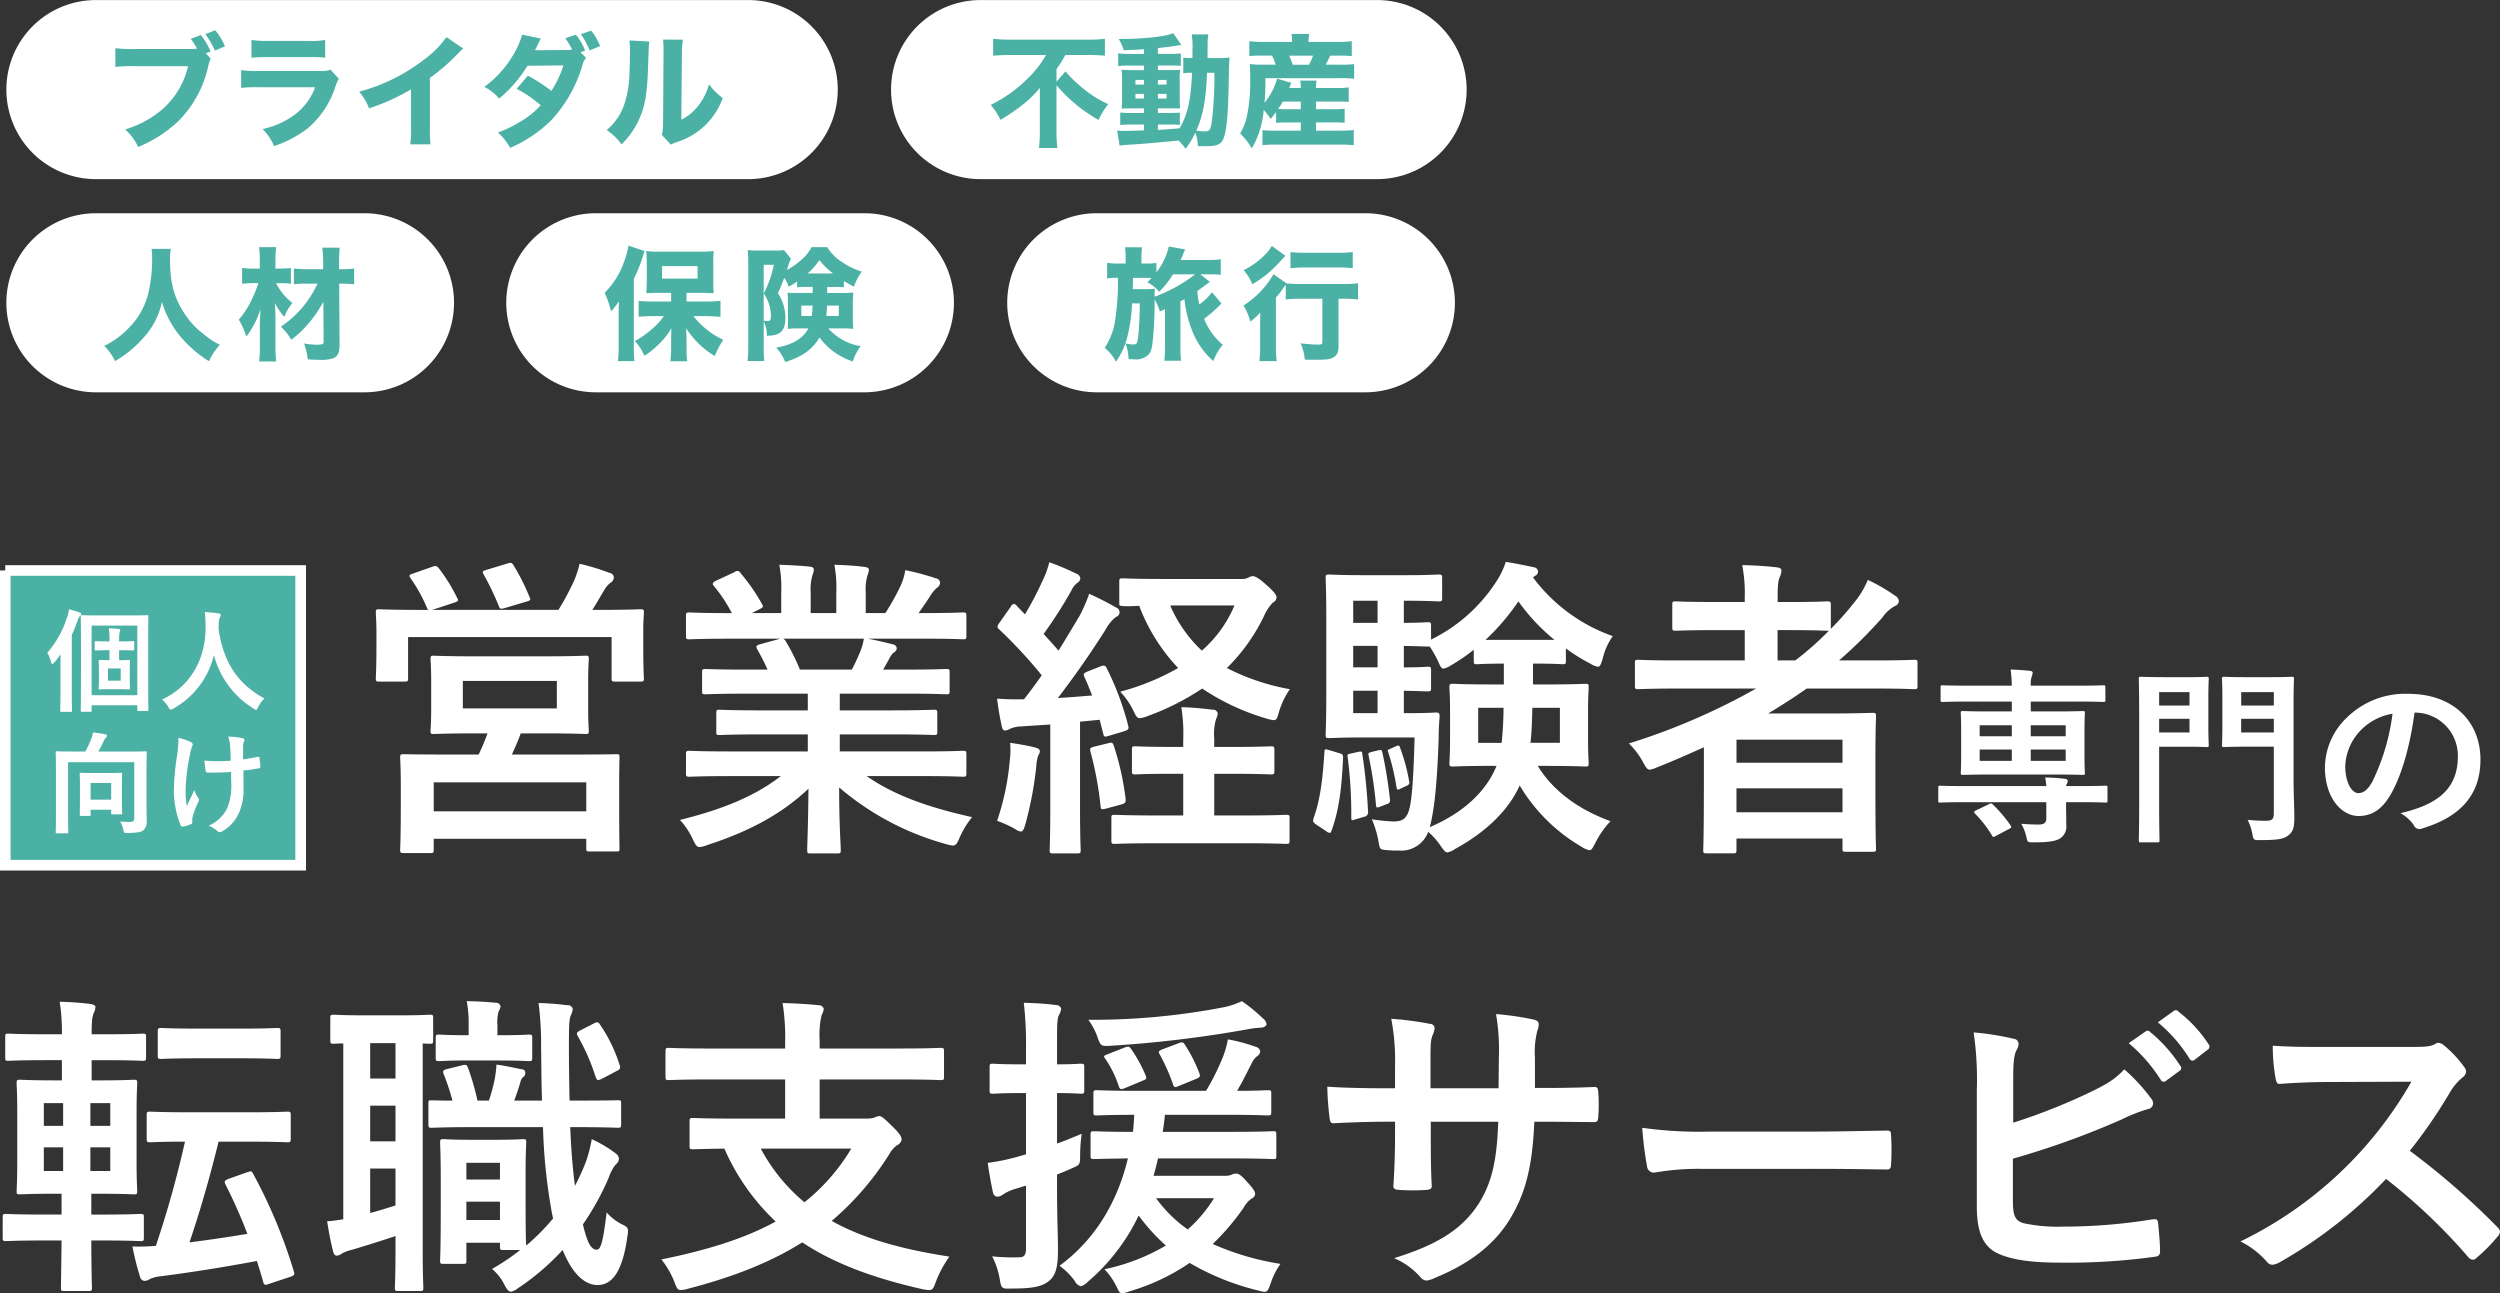
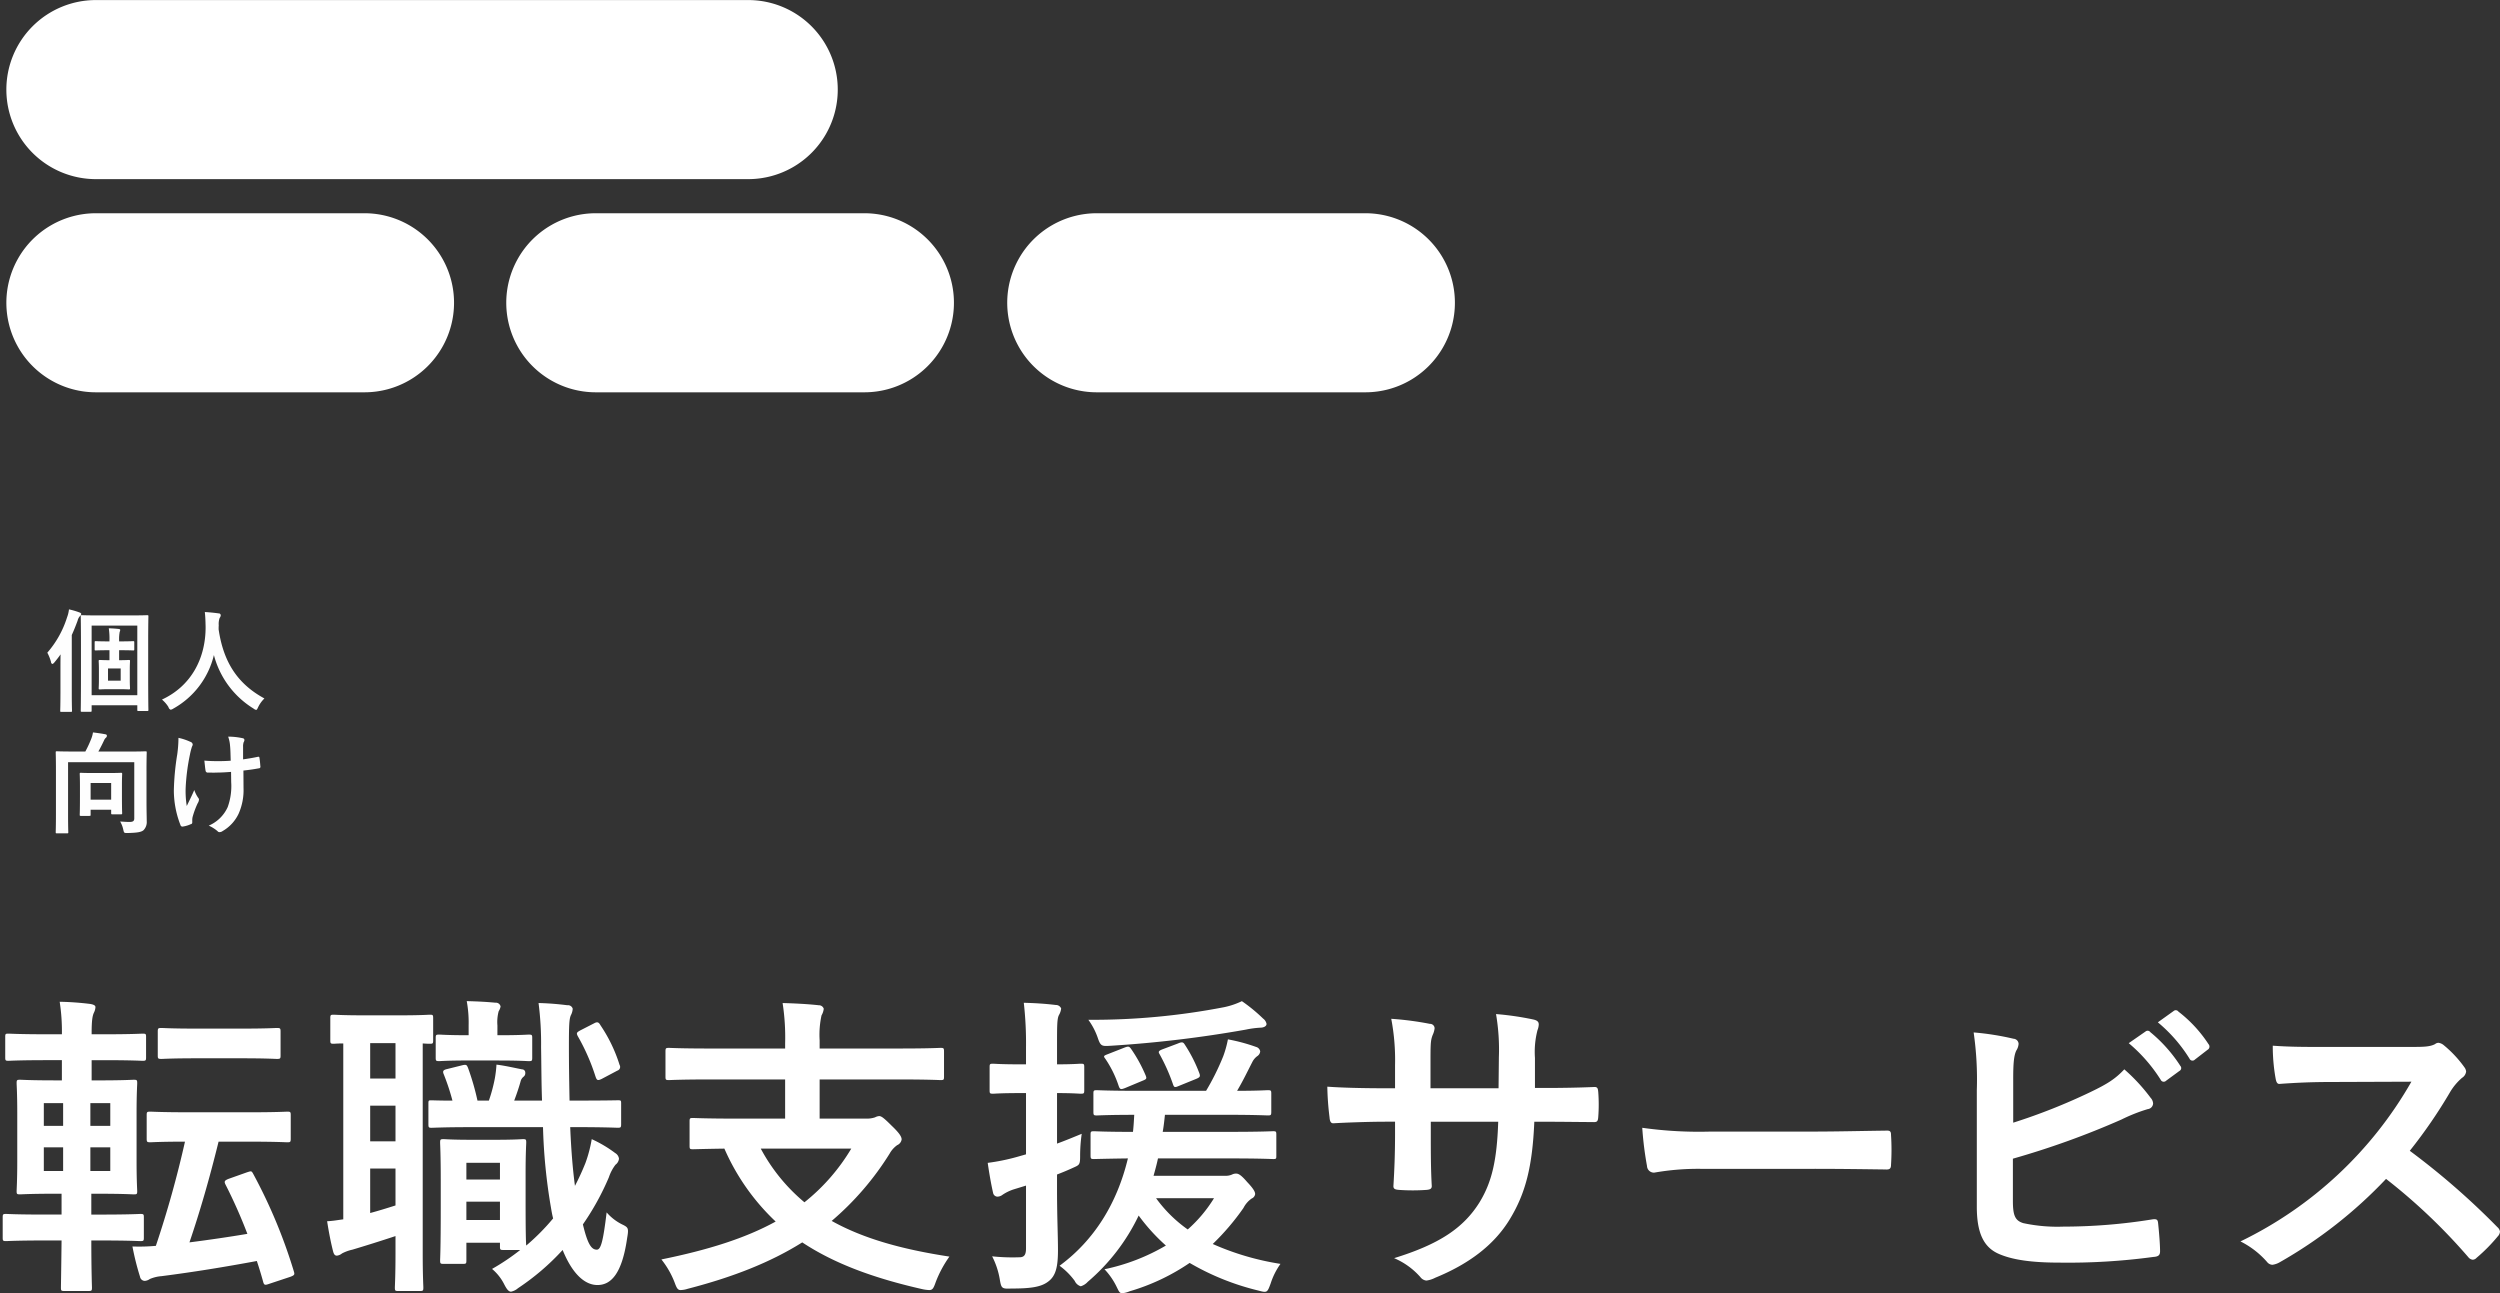
<svg xmlns="http://www.w3.org/2000/svg" id="title_kvSP" width="469.094" height="242.656" viewBox="0 0 469.094 242.656">
  <rect x="0" y="0" width="469.094" height="242.656" fill="#333333" stroke="none" />
  <defs>
    <style>
      .cls-1 {
        fill: #fff;
      }

      .cls-1, .cls-2, .cls-3, .cls-4 {
        fill-rule: evenodd;
      }

      .cls-2, .cls-4 {
        fill: #4bb1a5;
      }

      .cls-2 {
        stroke: #fff;
        stroke-width: 2px;
      }

      .cls-3 {
        fill: #fefefe;
      }
    </style>
  </defs>
  <path id="転職支援サービス" class="cls-1" d="M57.458,450.948c-0.059,5.51-.119,8.531-0.119,8.827,0,0.593.059,0.652,0.653,0.652h4.514c0.594,0,.653-0.059.653-0.652,0-.237-0.119-3.258-0.119-8.827H65c5.167,0,6.889.118,7.245,0.118,0.594,0,.653-0.059.653-0.652v-3.792c0-.592-0.059-0.651-0.653-0.651-0.356,0-2.079.118-7.245,0.118H63.04v-3.91h1.544c4.514,0,6.058.118,6.414,0.118,0.594,0,.653-0.059.653-0.592,0-.356-0.119-1.955-0.119-5.569v-9.184c0-3.555.119-5.154,0.119-5.51,0-.592-0.059-0.651-0.653-0.651-0.356,0-1.9.118-6.414,0.118H63.1v-3.792h2.494c5.048,0,6.711.119,7.067,0.119,0.594,0,.653-0.06.653-0.652v-3.851c0-.533-0.059-0.593-0.653-0.593-0.356,0-2.019.119-7.067,0.119H63.1v-0.178c0-2.548.178-3.318,0.416-3.851a2.641,2.641,0,0,0,.3-1.066c0-.3-0.3-0.474-0.95-0.593a53.762,53.762,0,0,0-5.761-.415,36.475,36.475,0,0,1,.416,6.1H54.548c-4.989,0-6.711-.119-7.067-0.119-0.535,0-.594.06-0.594,0.593v3.851c0,0.592.059,0.652,0.594,0.652,0.356,0,2.079-.119,7.067-0.119h2.969v3.792H56.151c-4.513,0-6.117-.118-6.473-0.118-0.594,0-.653.059-0.653,0.651,0,0.356.119,1.955,0.119,5.51v9.184c0,3.614-.119,5.154-0.119,5.569,0,0.533.059,0.592,0.653,0.592,0.356,0,1.96-.118,6.473-0.118h1.307v3.91H54.31c-5.167,0-6.948-.118-7.245-0.118-0.594,0-.653.059-0.653,0.651v3.792c0,0.593.059,0.652,0.653,0.652,0.3,0,2.079-.118,7.245-0.118h3.148ZM66.6,437.913H62.862v-4.444H66.6v4.444Zm-12.471,0v-4.444h3.623v4.444H54.132ZM66.6,425.175v4.266H62.862v-4.266H66.6Zm-12.471,4.266v-4.266h3.623v4.266H54.132Zm27.2-2.548c-5.107,0-6.83-.118-7.186-0.118-0.653,0-.713.059-0.713,0.651v4.385c0,0.651.059,0.711,0.713,0.711,0.3,0,1.96-.119,6.473-0.119a197.557,197.557,0,0,1-5.464,19.552,34.79,34.79,0,0,1-4.395.118,49.771,49.771,0,0,0,1.425,5.688,0.925,0.925,0,0,0,.891.77,1.9,1.9,0,0,0,.95-0.355,6.935,6.935,0,0,1,2.2-.534c6-.77,11.818-1.718,17.876-2.843,0.416,1.244.831,2.606,1.188,3.91,0.178,0.652.356,0.652,1.188,0.355l3.919-1.3c0.772-.3.832-0.415,0.653-1.007a97.864,97.864,0,0,0-7.661-18.367c-0.3-.533-0.356-0.474-1.128-0.237l-3.5,1.244c-0.713.3-.832,0.474-0.535,1.067a94.412,94.412,0,0,1,4.1,9.242c-3.5.593-7.186,1.126-10.868,1.6,1.96-5.747,3.742-11.909,5.464-18.9h5.7c5.107,0,6.83.119,7.186,0.119,0.594,0,.654-0.06.654-0.711v-4.385c0-.592-0.06-0.651-0.654-0.651-0.356,0-2.078.118-7.186,0.118H81.332Zm1.366-15.7c-4.632,0-6.117-.118-6.473-0.118-0.653,0-.713.059-0.713,0.711v4.443c0,0.593.059,0.652,0.713,0.652,0.356,0,1.841-.118,6.473-0.118h8.671c4.573,0,6.117.118,6.473,0.118,0.653,0,.713-0.059.713-0.652v-4.443c0-.652-0.059-0.711-0.713-0.711-0.356,0-1.9.118-6.473,0.118H82.7Zm70.971,18.486c5.76,0,7.78.118,8.136,0.118,0.594,0,.653-0.059.653-0.711v-3.851c0-.592-0.059-0.592-0.653-0.592-0.356,0-2.376.059-8.136,0.059h-0.891c-0.059-3.081-.119-6.517-0.119-10.191,0-4.029.06-5.095,0.357-5.806a3.014,3.014,0,0,0,.356-1.244,0.921,0.921,0,0,0-1.01-.652,52.784,52.784,0,0,0-5.4-.415,59.39,59.39,0,0,1,.475,8.3c0.059,3.555.059,6.873,0.178,10.013h-5.226c0.475-1.244.891-2.489,1.188-3.555a1.624,1.624,0,0,1,.594-0.948,0.808,0.808,0,0,0,.3-0.711,0.6,0.6,0,0,0-.594-0.652c-1.247-.237-3.267-0.711-4.811-0.888a21.56,21.56,0,0,1-.3,2.547,29.032,29.032,0,0,1-1.128,4.207H135.5a46.614,46.614,0,0,0-1.782-6.162c-0.237-.533-0.3-0.652-1.069-0.474l-2.85.711c-0.772.178-.891,0.415-0.594,1.067a42.315,42.315,0,0,1,1.6,4.858c-2.375,0-3.622-.059-3.919-0.059-0.535,0-.594,0-0.594.592v3.851c0,0.652.059,0.711,0.594,0.711,0.416,0,2.435-.118,7.008-0.118h13.9a104.581,104.581,0,0,0,1.485,15.049c0.119,0.71.238,1.421,0.416,2.073a40.9,40.9,0,0,1-5.048,5.095c-0.06-.592-0.119-2.429-0.119-8.294v-5.392c0-3.673.119-5.273,0.119-5.628,0-.593-0.06-0.652-0.594-0.652-0.416,0-1.485.119-4.989,0.119H134.13c-3.5,0-4.573-.119-4.988-0.119-0.594,0-.654.059-0.654,0.652,0,0.415.119,2.073,0.119,7.05v5.214c0,7.939-.119,9.42-0.119,9.835,0,0.593.06,0.652,0.654,0.652h3.622c0.594,0,.653-0.059.653-0.652v-3.318h6.3v0.711c0,0.593.059,0.652,0.653,0.652h3.147a41.206,41.206,0,0,1-5.285,3.555,9.109,9.109,0,0,1,2.2,2.725c0.535,1.067.891,1.541,1.366,1.541a2.868,2.868,0,0,0,1.307-.652,45.108,45.108,0,0,0,8.373-7.169c1.9,4.68,4.276,6.576,6.533,6.576,2.554,0,4.632-2.133,5.583-8.887,0.3-1.718.178-1.9-.713-2.37a9.342,9.342,0,0,1-3.148-2.37c-0.653,5.392-1.069,6.992-1.841,6.992-1.009,0-1.722-1.008-2.613-4.74a49.062,49.062,0,0,0,4.87-8.828,8.159,8.159,0,0,1,1.247-2.37,1.618,1.618,0,0,0,.654-1.126,1.435,1.435,0,0,0-.713-1.066,23.25,23.25,0,0,0-4.4-2.607,24.915,24.915,0,0,1-1.188,4.5q-0.891,2.221-1.959,4.266-0.624-4.621-.891-11.02h0.772ZM133.417,447.1V443.66h6.3V447.1h-6.3Zm6.3-10.723v3.14h-6.3v-3.14h6.3Zm-29.4,10.605c-0.951.118-1.841,0.3-3.029,0.355,0.3,1.956.712,4.088,1.128,5.688,0.178,0.652.416,0.77,0.713,0.77a1.864,1.864,0,0,0,.95-0.414,7.691,7.691,0,0,1,1.96-.711c2.375-.711,5.226-1.6,8.077-2.548v3.436c0,4.029-.119,5.866-0.119,6.221,0,0.593.059,0.652,0.653,0.652h3.979c0.653,0,.713-0.059.713-0.652,0-.355-0.119-2.192-0.119-6.221V413.977c0.772,0.059,1.188.059,1.366,0.059,0.534,0,.594-0.059.594-0.651v-4.148c0-.592-0.06-0.651-0.594-0.651-0.356,0-1.663.118-5.82,0.118h-6.414c-4.217,0-5.464-.118-5.82-0.118-0.594,0-.653.059-0.653,0.651v4.148c0,0.592.059,0.651,0.653,0.651,0.178,0,.653-0.059,1.782-0.059v33Zm9.8-2.607c-1.663.533-3.207,1.007-4.751,1.422v-8.354h4.751v6.932Zm-4.751-12.027v-6.695h4.751v6.695h-4.751Zm0-11.79v-6.636h4.751v6.636h-4.751Zm24.23-3.378c3.979,0,5.167.119,5.523,0.119,0.594,0,.653-0.059.653-0.652V412.97c0-.593-0.059-0.652-0.653-0.652-0.356,0-1.544.119-5.523,0.119h-0.356V410.6a7.75,7.75,0,0,1,.237-2.666,2.5,2.5,0,0,0,.356-0.889,0.882,0.882,0,0,0-.95-0.711c-1.96-.178-3.207-0.237-5.4-0.3a21.976,21.976,0,0,1,.356,4.5v1.9h-0.3c-3.622,0-4.87-.119-5.226-0.119-0.594,0-.653.059-0.653,0.652v3.673c0,0.593.059,0.652,0.653,0.652,0.356,0,1.6-.119,5.226-0.119h6.058Zm15.263-5.687c-0.772.414-.832,0.533-0.535,1.125a38.876,38.876,0,0,1,3.326,7.584c0.237,0.652.356,0.83,1.188,0.415l2.91-1.541a0.722,0.722,0,0,0,.415-1.066A28.263,28.263,0,0,0,158.6,410.6c-0.3-.533-0.534-0.77-1.188-0.415Zm38.367,9.242v7.347h-9.2c-5.761,0-7.721-.119-8.077-0.119-0.594,0-.653.06-0.653,0.652v4.562c0,0.593.059,0.652,0.653,0.652,0.3,0,1.841-.059,5.879-0.119a41.733,41.733,0,0,0,9.621,13.687c-5.7,3.14-12.709,5.332-21.439,7.109a16.406,16.406,0,0,1,2.435,4.207c0.416,1.126.594,1.54,1.188,1.54a4.673,4.673,0,0,0,1.306-.237c8.493-2.192,15.56-4.976,21.5-8.709,6,3.97,13.362,6.695,22.508,8.769a7.3,7.3,0,0,0,1.306.177c0.654,0,.832-0.355,1.247-1.54a21.191,21.191,0,0,1,2.554-4.74c-8.908-1.363-16.153-3.377-22.092-6.695a54.059,54.059,0,0,0,10.868-12.62,4.835,4.835,0,0,1,1.425-1.6,1.389,1.389,0,0,0,.832-1.067c0-.533-0.476-1.244-1.842-2.547-1.484-1.482-1.959-1.837-2.375-1.837a1.926,1.926,0,0,0-.772.237,4.825,4.825,0,0,1-1.722.237H199.7v-7.347h15.144c5.345,0,7.186.119,7.542,0.119,0.594,0,.654-0.059.654-0.652v-4.681c0-.651-0.06-0.71-0.654-0.71-0.356,0-2.2.118-7.542,0.118H199.7v-1.54a17.033,17.033,0,0,1,.356-4.681,3.078,3.078,0,0,0,.416-1.244,0.954,0.954,0,0,0-.95-0.652c-2.079-.237-4.632-0.355-6.77-0.415a42.239,42.239,0,0,1,.475,7.584v0.948H178.971c-5.345,0-7.186-.118-7.543-0.118-0.594,0-.653.059-0.653,0.71V420.2c0,0.593.059,0.652,0.653,0.652,0.357,0,2.2-.119,7.543-0.119h14.253Zm12.412,12.975a37.12,37.12,0,0,1-8.79,10.073,33.906,33.906,0,0,1-8.195-10.073h16.985Zm56.718,5.1c0.3-1.067.594-2.133,0.831-3.259H276.9c5.582,0,7.542.119,7.9,0.119,0.593,0,.593-0.06.593-0.711V431.1c0-.593-0.059-0.652-0.593-0.652-0.357,0-2.317.118-7.9,0.118H264.076c0.178-1.007.3-2.073,0.416-3.2h11.521c5.464,0,7.364.118,7.78,0.118,0.594,0,.653-0.059.653-0.71V423.4c0-.592-0.059-0.651-0.653-0.651-0.356,0-1.9.118-5.761,0.118,1.188-2.014,1.9-3.555,2.851-5.391a3,3,0,0,1,.95-1.126,1.194,1.194,0,0,0,.535-0.889,1.059,1.059,0,0,0-.772-0.829,33.773,33.773,0,0,0-5.286-1.422,19.56,19.56,0,0,1-.891,3.2,46.377,46.377,0,0,1-3.207,6.458H259.444c-5.464,0-7.364-.118-7.721-0.118-0.593,0-.653.059-0.653,0.651v3.378c0,0.651.06,0.71,0.653,0.71,0.3,0,2.138-.118,7.008-0.118-0.059,1.066-.119,2.192-0.237,3.2-5.108,0-6.949-.118-7.305-0.118-0.594,0-.653.059-0.653,0.652v3.851c0,0.651.059,0.711,0.653,0.711,0.3,0,2.019-.06,6.354-0.119-2.019,8.413-6.3,15.345-12.827,20.144a12.951,12.951,0,0,1,2.85,2.844,1.831,1.831,0,0,0,1.129,1.007,2.886,2.886,0,0,0,1.306-.829,37.6,37.6,0,0,0,9.562-12.442,35.8,35.8,0,0,0,5.107,5.628,37.978,37.978,0,0,1-11.521,4.444,13.054,13.054,0,0,1,2.2,3.14c0.475,0.948.594,1.363,1.128,1.363a4.569,4.569,0,0,0,1.366-.356,39.8,39.8,0,0,0,11.284-5.332,47.613,47.613,0,0,0,12.769,5.155c1.781,0.474,1.781.474,2.434-1.3a13.249,13.249,0,0,1,1.842-3.673,50.527,50.527,0,0,1-12.71-3.733,45.514,45.514,0,0,0,5.761-6.754,4.834,4.834,0,0,1,1.544-1.777,1.071,1.071,0,0,0,.653-0.83c0-.474-0.415-1.126-1.484-2.251-1.069-1.244-1.6-1.6-2.079-1.6a1.642,1.642,0,0,0-.772.178,2.871,2.871,0,0,1-1.247.237H262.354Zm11.343,4.206a25.9,25.9,0,0,1-4.929,5.866,25.312,25.312,0,0,1-5.939-5.866H273.7Zm-29.456-4.443c1.069-.415,2.078-0.83,3.088-1.3,1.069-.474,1.247-0.533,1.247-2.073a28.8,28.8,0,0,1,.3-4.266c-1.6.652-3.148,1.3-4.632,1.837v-9.48c3.028,0,4.038.118,4.454,0.118,0.594,0,.653-0.059.653-0.651v-4.325c0-.593-0.059-0.652-0.653-0.652-0.416,0-1.426.118-4.454,0.118v-3.258c0-4.029,0-5.273.356-5.984a3.094,3.094,0,0,0,.416-1.244,1.056,1.056,0,0,0-1.01-.652c-1.96-.237-3.86-0.356-6-0.415a67.186,67.186,0,0,1,.416,8.413v3.14h-1.069c-3.683,0-4.811-.118-5.108-0.118-0.594,0-.653.059-0.653,0.652v4.325c0,0.592.059,0.651,0.653,0.651,0.3,0,1.425-.118,5.108-0.118h1.069v11.494l-1.663.474a38.23,38.23,0,0,1-5.523,1.126c0.3,2.073.653,4.088,1.009,5.628a0.859,0.859,0,0,0,.772.711,1.614,1.614,0,0,0,1.01-.355,8.312,8.312,0,0,1,2.078-1.008l2.317-.711v11.791c0,1.3-.416,1.659-1.248,1.659a36.18,36.18,0,0,1-5.107-.178,14.8,14.8,0,0,1,1.425,4.266c0.3,1.836.416,1.836,2.257,1.777,3.623,0,5.523-.3,6.83-1.3,1.366-1.008,1.841-2.607,1.841-5.866,0-2.962-.178-6.1-0.178-11.79v-2.429Zm34.682-32.527a14.415,14.415,0,0,1-3.326,1.126,129.889,129.889,0,0,1-25.477,2.369,12.9,12.9,0,0,1,1.722,3.259c0.594,1.778.772,1.718,2.673,1.6a223.333,223.333,0,0,0,25.18-3.022,17.88,17.88,0,0,1,2.613-.355c0.772,0,1.247-.3,1.247-0.711a1.643,1.643,0,0,0-.653-1.008A30.88,30.88,0,0,0,278.923,406.038Zm-8.552,14.575c0.713-.3.772-0.474,0.594-1.007a27.062,27.062,0,0,0-2.732-5.392c-0.3-.474-0.475-0.592-1.306-0.237l-2.673,1.007c-0.831.3-1.069,0.474-.831,0.889a35.325,35.325,0,0,1,2.554,5.688c0.237,0.711.356,0.711,1.187,0.355Zm-16.628-4.622c-0.772.3-.832,0.356-0.416,0.889a20.306,20.306,0,0,1,2.494,5.1c0.238,0.652.416,0.652,1.188,0.356l3.266-1.363c0.772-.3.832-0.414,0.594-1.007a27.4,27.4,0,0,0-2.732-4.977c-0.356-.474-0.475-0.533-1.247-0.237Zm80.176,6.34V416.7a16.265,16.265,0,0,1,.475-5.213,3.174,3.174,0,0,0,.238-1.067c0-.474-0.238-0.77-1.069-0.948a55.484,55.484,0,0,0-6.949-1.007,39.3,39.3,0,0,1,.535,8.117l-0.06,5.806H314.321v-4.325c0-4.029,0-4.621.416-5.688a4.016,4.016,0,0,0,.356-1.244,0.854,0.854,0,0,0-.891-0.829,57.633,57.633,0,0,0-7.245-.948,41.07,41.07,0,0,1,.712,8.709v4.325h-1.781c-4.573,0-8.433-.118-10.928-0.3a53.221,53.221,0,0,0,.416,5.747c0.06,0.77.238,1.126,0.713,1.126,1.841-.119,6.592-0.3,9.8-0.3h1.781v2.252c0,3.732-.118,6.636-0.3,9.716-0.06.652,0.3,0.771,1.069,0.83a36.88,36.88,0,0,0,5.107,0c0.653-.059,1.069-0.178,1.009-0.83-0.178-3.14-.178-6.339-0.178-9.835V428.67h12.65c-0.238,7.229-1.188,11.317-3.5,15.109-3.029,4.858-7.6,7.879-16.035,10.486a13.716,13.716,0,0,1,4.93,3.555,1.622,1.622,0,0,0,1.128.652,5.007,5.007,0,0,0,1.663-.533c6.235-2.548,11.046-6.1,14.015-11.02,2.91-4.8,4.217-9.776,4.573-18.249h2.435c2.91,0,6.533.06,8.552,0.06,0.831,0.059.95-.178,1.01-0.948a30.993,30.993,0,0,0,0-4.681c-0.06-.652-0.119-1.007-0.832-0.948-2.732.119-6.057,0.178-8.967,0.178h-2.079Zm52.5,15.167c4.395,0,8.79.06,13.244,0.119,0.831,0.059,1.069-.178,1.069-0.889a43.481,43.481,0,0,0,0-5.569c0-.711-0.178-0.889-1.069-0.83-4.573.06-9.146,0.178-13.659,0.178H366.882a76.414,76.414,0,0,1-12.828-.711,64,64,0,0,0,.891,7.169,1.3,1.3,0,0,0,1.366,1.244,47.577,47.577,0,0,1,8.73-.711H386.42Zm37.239-16.885c0-2.785.119-4.385,0.594-5.333a2.584,2.584,0,0,0,.415-1.244,1,1,0,0,0-.95-0.948,51.061,51.061,0,0,0-7.483-1.185,61.411,61.411,0,0,1,.594,10.843v21.862c0,4.858,1.247,7.643,4.217,8.887,2.494,1.067,6,1.6,11.284,1.6a119,119,0,0,0,17.638-1.067c0.891-.059,1.247-0.3,1.247-1.066,0-1.244-.178-3.5-0.356-5.155-0.06-.711-0.179-0.948-1.069-0.829a105.036,105.036,0,0,1-16.748,1.363,30.486,30.486,0,0,1-7.483-.652c-1.544-.474-1.96-1.422-1.96-4.207V435.6a155.981,155.981,0,0,0,20.371-7.346A31.484,31.484,0,0,1,448.9,426.3a1.118,1.118,0,0,0,1.009-1.067,1.715,1.715,0,0,0-.475-1.066,34.039,34.039,0,0,0-4.929-5.333c-1.663,1.778-3.148,2.726-6.354,4.266a111.649,111.649,0,0,1-14.491,5.747v-8.235Zm21.676-6.695a29.4,29.4,0,0,1,6,6.873,0.621,0.621,0,0,0,1.009.177l2.5-1.836a0.6,0.6,0,0,0,.178-0.948,27.292,27.292,0,0,0-5.642-6.34,0.611,0.611,0,0,0-.891-0.118Zm5.464-3.911a28.043,28.043,0,0,1,5.939,6.814,0.611,0.611,0,0,0,1.01.178l2.375-1.837a0.683,0.683,0,0,0,.178-1.066,24.74,24.74,0,0,0-5.642-6.1,0.606,0.606,0,0,0-.89-0.118Zm31.6,4.622c-3.86,0-6.83,0-10.037-.237a34.443,34.443,0,0,0,.535,6.162c0.119,0.651.3,1.066,0.772,1.007,3.207-.237,6.3-0.356,9.383-0.356l15.322-.059A74.043,74.043,0,0,1,466.3,451.125a16.273,16.273,0,0,1,4.988,3.851,1.329,1.329,0,0,0,1.01.534,3.768,3.768,0,0,0,1.366-.474,85.456,85.456,0,0,0,19.954-15.642,107.947,107.947,0,0,1,15.441,14.694,1.222,1.222,0,0,0,.832.474,1.027,1.027,0,0,0,.712-0.356,31.706,31.706,0,0,0,3.979-4.029,1.462,1.462,0,0,0,.416-0.888,1.347,1.347,0,0,0-.475-0.83,139.547,139.547,0,0,0-16.451-14.338,93.47,93.47,0,0,0,7.6-11.079,10.847,10.847,0,0,1,2.2-2.607,1.633,1.633,0,0,0,.772-1.185,1.574,1.574,0,0,0-.3-0.77,21.607,21.607,0,0,0-3.861-4.147,1.963,1.963,0,0,0-1.009-.474,0.991,0.991,0,0,0-.654.237c-0.89.474-1.959,0.533-4.1,0.533H482.4Z" transform="translate(-45.906 -218.188)" />
-   <path id="営業経験者専門の" class="cls-1" d="M134.948,341.34c-5.4,0-7.3-.119-7.661-0.119-0.534,0-.594.06-0.594,0.711,0,0.3.119,1.3,0.119,4.029v5.214c0,2.725-.119,3.673-0.119,4.088,0,0.592.06,0.652,0.594,0.652,0.357,0,2.257-.119,7.661-0.119h2.435a39.678,39.678,0,0,1-1.663,3.97h-5.76c-5.82,0-7.9-.059-8.315-0.059-0.594,0-.653.059-0.653,0.651,0,0.356.119,1.778,0.119,5.273v3.2c0,7.109-.119,8.413-0.119,8.768,0,0.593.059,0.652,0.653,0.652h5.048c0.535,0,.594-0.059.594-0.652v-2.014h28.625v1.777c0,0.534.06,0.593,0.654,0.593h4.988c0.594,0,.594-0.059.594-0.593,0-.355-0.059-1.659-0.059-8.65V364.92c0-2.784.059-4.206,0.059-4.562,0-.592,0-0.651-0.594-0.651-0.416,0-2.494.059-8.314,0.059H141.956c0.535-1.185,1.128-2.489,1.663-3.97h4.513c5.345,0,7.246.119,7.661,0.119,0.535,0,.594-0.06.594-0.652,0-.355-0.118-1.363-0.118-4.088v-5.214c0-2.725.118-3.732,0.118-4.029,0-.651-0.059-0.711-0.594-0.711-0.415,0-2.316.119-7.661,0.119H134.948Zm-7.661,23.64h28.625v5.45H127.287v-5.45Zm5.464-19.019h17.638v5.155H132.751v-5.155Zm-9.383-20.144c-0.713.237-.772,0.355-0.416,0.889a28.566,28.566,0,0,1,3.029,5.45,1.062,1.062,0,0,0,.3.474h-1.366c-5.464,0-7.424-.118-7.84-0.118-0.593,0-.653.059-0.653,0.652,0,0.414.119,1.481,0.119,3.555v2.132c0,5.214-.119,6.162-0.119,6.518,0,0.651.06,0.711,0.653,0.711h4.752c0.593,0,.653-0.06.653-0.711v-7.643h38.186v7.7c0,0.592.06,0.652,0.654,0.652h4.751c0.593,0,.653-0.06.653-0.652,0-.356-0.119-1.3-0.119-6.517V336.3c0-1.659.119-2.785,0.119-3.14,0-.593-0.06-0.652-0.653-0.652-0.416,0-2.376.118-7.84,0.118h-1.187c0.772-1.185,1.425-2.369,2.256-3.732a4.292,4.292,0,0,1,1.248-1.422,1.163,1.163,0,0,0,.534-1.007,0.918,0.918,0,0,0-.772-0.771,42.461,42.461,0,0,0-5.642-1.718,22.112,22.112,0,0,1-.95,2.963,48.33,48.33,0,0,1-3.029,5.687h-23.7l4.157-1.362c0.832-.3.832-0.356,0.535-0.889a32.248,32.248,0,0,0-3.445-5.569c-0.356-.415-0.534-0.533-1.306-0.237Zm13.837-.711c-0.713.237-.891,0.3-0.534,0.889a52.219,52.219,0,0,1,2.791,5.806c0.237,0.652.3,0.711,1.188,0.474l3.979-1.185c0.831-.237.89-0.355,0.653-0.829a39.372,39.372,0,0,0-2.97-5.925c-0.3-.533-0.475-0.652-1.187-0.415ZM192.438,363.8c-4.988,3.851-11.046,6.28-18.944,8.235a14.128,14.128,0,0,1,2.375,3.555c0.535,1.126.772,1.54,1.307,1.54a4.565,4.565,0,0,0,1.366-.355c7.9-2.548,14.074-5.866,19.063-10.6-0.059,7.05-.237,10.486-0.237,11.494,0,0.592.059,0.651,0.593,0.651h5.048c0.594,0,.654-0.059.654-0.651,0-1.008-.3-4.681-0.3-11.731a51.9,51.9,0,0,0,19.954,10.605,6.344,6.344,0,0,0,1.366.3c0.594,0,.831-0.415,1.307-1.54a16.771,16.771,0,0,1,2.316-3.792c-8.552-1.9-14.788-4.207-19.777-7.7H219.1c5.344,0,7.126.118,7.482,0.118,0.594,0,.654-0.059.654-0.652v-3.5c0-.652-0.06-0.711-0.654-0.711-0.356,0-2.138.118-7.482,0.118h-15.62v-3.2h9.443c5.82,0,7.839.118,8.2,0.118,0.594,0,.653-0.059.653-0.651v-3.377c0-.652-0.059-0.711-0.653-0.711-0.357,0-2.376.118-8.2,0.118h-9.443v-3.14h12c5.7,0,7.6.119,7.958,0.119,0.594,0,.653-0.06.653-0.593v-3.5c0-.592-0.059-0.651-0.653-0.651-0.356,0-2.257.118-7.958,0.118h-3.86l1.069-1.9a4.129,4.129,0,0,1,.831-1.244,1.029,1.029,0,0,0,.653-0.889,0.824,0.824,0,0,0-.772-0.711c-1.781-.474-3.147-0.77-4.691-1.066H219.1c5.344,0,7.126.118,7.482,0.118,0.594,0,.654-0.059.654-0.651v-3.674c0-.651-0.06-0.711-0.654-0.711-0.356,0-2.138.119-7.482,0.119h-0.832c0.832-1.185,1.663-2.37,2.435-3.614a5.981,5.981,0,0,1,1.01-1.126,1.221,1.221,0,0,0,.593-1.007,0.916,0.916,0,0,0-.772-0.77,49.752,49.752,0,0,0-5.76-1.541,11.314,11.314,0,0,1-1.01,3.2,43.849,43.849,0,0,1-2.732,4.858h-3.682v-3.91a9.2,9.2,0,0,1,.357-3.259,2.8,2.8,0,0,0,.237-0.948c0-.3-0.237-0.474-0.772-0.533-1.6-.237-3.919-0.356-5.7-0.415a23.473,23.473,0,0,1,.356,5.214v3.851h-4.81v-3.91a9.242,9.242,0,0,1,.356-3.259,3.108,3.108,0,0,0,.238-1.007q0-.444-0.713-0.533c-1.6-.178-3.92-0.3-5.761-0.356a23.128,23.128,0,0,1,.357,5.155v3.91h-5.523l1.425-.711c0.772-.415.772-0.474,0.475-1.007a35.357,35.357,0,0,0-3.979-5.747,0.7,0.7,0,0,0-1.128-.237l-3.445,1.6c-0.713.356-.831,0.593-0.475,1.008a28.109,28.109,0,0,1,3.385,5.1h-0.416c-5.344,0-7.126-.119-7.482-0.119-0.654,0-.713.06-0.713,0.711v3.674c0,0.592.059,0.651,0.713,0.651,0.356,0,2.138-.118,7.482-0.118h9.5l-3.861,1.066c-0.772.237-.712,0.474-0.415,1.008,0.653,1.125,1.247,2.31,1.9,3.732h-3.623c-5.7,0-7.6-.118-7.958-0.118-0.653,0-.712.059-0.712,0.651v3.5c0,0.533.059,0.593,0.712,0.593,0.357,0,2.257-.119,7.958-0.119h11.165v3.14h-8.373c-5.761,0-7.84-.118-8.2-0.118-0.594,0-.594.059-0.594,0.711v3.377c0,0.592,0,.651.594,0.651,0.356,0,2.435-.118,8.2-0.118h8.373v3.2H182.817c-5.344,0-7.126-.118-7.482-0.118-0.654,0-.713.059-0.713,0.711v3.5c0,0.593.059,0.652,0.713,0.652,0.356,0,2.138-.118,7.482-0.118h9.621ZM196,343.828a37.2,37.2,0,0,0-2.673-5.332,1.192,1.192,0,0,0-.475-0.474H208a10.856,10.856,0,0,1-.653,2.37c-0.594,1.422-1.069,2.429-1.6,3.436H196Zm53.986,0.356c-0.832.355-.832,0.474-0.594,1.066,0.534,1.126,1.009,2.311,1.425,3.437-2.138.177-4.276,0.355-6.414,0.473,2.732-3.554,5.939-8.057,8.968-12.856a7.288,7.288,0,0,1,1.96-2.37,0.916,0.916,0,0,0,.653-0.889,1.011,1.011,0,0,0-.713-0.889,55.3,55.3,0,0,0-4.988-2.547A30.473,30.473,0,0,1,248.5,333.7c-1.307,2.192-2.613,4.384-3.979,6.576-0.891-1.066-1.841-2.073-2.791-3.14a81.746,81.746,0,0,0,5.226-8.176,3.626,3.626,0,0,1,1.128-1.422,1.1,1.1,0,0,0,.535-0.77,1.06,1.06,0,0,0-.772-0.948,47.942,47.942,0,0,0-5.048-2.133,18.066,18.066,0,0,1-1.366,3.673,59.2,59.2,0,0,1-3.207,6.1l-1.544-1.6a0.833,0.833,0,0,0-.535-0.355,0.926,0.926,0,0,0-.594.533L233.478,335a1.965,1.965,0,0,0-.416.771,0.832,0.832,0,0,0,.356.533,90.122,90.122,0,0,1,7.958,8.591c-1.069,1.54-2.2,3.081-3.325,4.5a47.786,47.786,0,0,1-5.048-.118,48.182,48.182,0,0,0,.831,4.977c0.119,0.592.238,1.007,0.653,1.007a1.982,1.982,0,0,0,.891-0.3,5.507,5.507,0,0,1,2.2-.474l5.4-.356V369.9c0,5.451-.119,7.406-0.119,7.762,0,0.592.06,0.651,0.653,0.651h4.514c0.594,0,.653-0.059.653-0.651,0-.3-0.119-2.311-0.119-7.762V353.6l3.682-.355L252.9,355.8c0.118,0.652.3,0.711,1.009,0.474l2.97-.889c0.712-.237.891-0.414,0.712-1.066a53.667,53.667,0,0,0-3.979-10.665c-0.3-.592-0.475-0.71-1.247-0.414ZM264,326.824c-5.345,0-7.067-.118-7.423-0.118-0.594,0-.653.059-0.653,0.651v3.97c0,0.592.059,0.474,0.653,0.592a30.434,30.434,0,0,0,3.088-.059,34.68,34.68,0,0,0,7.305,11.672,45.3,45.3,0,0,1-10.868,4.444,14.276,14.276,0,0,1,2.553,3.732c0.416,0.889.654,1.244,1.129,1.244a5.759,5.759,0,0,0,1.484-.414,47.012,47.012,0,0,0,10.215-5.155,43.547,43.547,0,0,0,12.056,5.629,6.407,6.407,0,0,0,1.366.3c0.534,0,.653-0.356.95-1.422a15.059,15.059,0,0,1,2.079-4.384,41.857,41.857,0,0,1-11.819-3.97,34.9,34.9,0,0,0,6.949-9.717,8.475,8.475,0,0,1,1.663-2.547,1.21,1.21,0,0,0,.712-1.007c0-.415-0.475-1.067-1.959-2.37-1.307-1.185-2.079-1.6-2.5-1.6a1.682,1.682,0,0,0-.772.237,2.586,2.586,0,0,1-1.366.3H264Zm13.541,4.977a23.343,23.343,0,0,1-6.117,8.472,24.945,24.945,0,0,1-5.939-8.472h12.056Zm-0.357,31.579c5.048,0,6.771.118,7.127,0.118,0.653,0,.713-0.059.713-0.651v-3.97c0-.592-0.06-0.652-0.713-0.652-0.356,0-2.079.119-7.127,0.119h-3.444v-1.6a9.95,9.95,0,0,1,.356-3.673,2.643,2.643,0,0,0,.3-1.067,0.9,0.9,0,0,0-.95-0.651c-2.019-.237-3.682-0.415-5.879-0.474a30.952,30.952,0,0,1,.356,6.161v1.3h-1.841c-5.048,0-6.77-.119-7.127-0.119-0.594,0-.653.06-0.653,0.652v3.97c0,0.592.059,0.651,0.653,0.651,0.357,0,2.079-.118,7.127-0.118h1.841V371.2h-4.87c-5.7,0-7.6-.119-7.958-0.119-0.594,0-.653.059-0.653,0.593v4.206c0,0.593.059,0.652,0.653,0.652,0.356,0,2.257-.119,7.958-0.119h16.272c5.642,0,7.543.119,7.84,0.119,0.653,0,.712-0.059.712-0.652v-4.206c0-.534-0.059-0.593-0.712-0.593-0.3,0-2.2.119-7.84,0.119h-5.582V363.38h3.444ZM233,372.208a20.377,20.377,0,0,1,3.385,1.54,2.526,2.526,0,0,0,1.069.474c0.356,0,.534-0.355.831-1.3a68.111,68.111,0,0,0,2.079-11.02,7.138,7.138,0,0,1,.356-1.955,1.576,1.576,0,0,0,.3-0.83c0-.3-0.3-0.533-1.009-0.711-1.01-.237-3.089-0.652-4.573-0.829a15.307,15.307,0,0,1-.06,3.318A48.1,48.1,0,0,1,233,372.208Zm18.232-13.923c-0.713.177-.891,0.3-0.713,0.948a64.553,64.553,0,0,1,1.9,10.249c0.059,0.593.118,0.652,1.069,0.415l2.85-.77c0.772-.237.832-0.415,0.772-1.067a51.237,51.237,0,0,0-2.2-9.894c-0.238-.652-0.3-0.711-1.01-0.533ZM333.787,342.7c3.8,0,4.869.118,5.285,0.118,0.594,0,.653-0.059.653-0.592v-2.37A32.949,32.949,0,0,0,344.3,342.7a3.987,3.987,0,0,0,1.426.592c0.415,0,.593-0.474.89-1.481a12.517,12.517,0,0,1,1.9-4.266,31.819,31.819,0,0,1-14.966-11.02l0.416-.3a0.856,0.856,0,0,0,.534-0.83,0.874,0.874,0,0,0-.772-0.77c-1.722-.355-3.385-0.711-5.285-1.007a14.427,14.427,0,0,1-1.723,3.614A30.592,30.592,0,0,1,314.426,338.2v-2.607c0-.593-0.059-0.652-0.653-0.652-0.3,0-1.425.119-4.454,0.119v-4.148h0.831c3.623,0,5.286.119,5.642,0.119,0.653,0,.713-0.06.713-0.593v-3.792c0-.592-0.06-0.651-0.713-0.651-0.356,0-2.019.118-5.642,0.118h-8.789c-3.979,0-5.464-.118-6.058-0.118s-0.653.059-.653,0.651c0,0.356.119,2.607,0.119,7.288v14.812c0,4.74-.119,6.872-0.119,7.287,0,0.593.059,0.652,0.653,0.652s2.079-.119,6.058-0.119h9.977c-0.238,8.947-.594,12.857-1.307,14.338-0.534,1.067-1.247,1.422-2.672,1.422a33.08,33.08,0,0,1-4.038-.414,19.66,19.66,0,0,1,1.187,3.851c0.3,1.777.3,1.777,1.247,1.9a20.722,20.722,0,0,0,2.673.118,5.385,5.385,0,0,0,5.464-3.5,12.721,12.721,0,0,1,2.316,2.607c0.594,0.83.891,1.245,1.306,1.245a3.774,3.774,0,0,0,1.426-.652c5.226-2.844,9.858-6.873,12.115-11.909a32.582,32.582,0,0,0,11.7,11.553,4.31,4.31,0,0,0,1.366.593c0.416,0,.594-0.356,1.129-1.363a17.117,17.117,0,0,1,2.85-4.088c-5.939-2.133-10.808-5.688-13.659-10.368h1.782c4.988,0,6.71.118,7.126,0.118,0.594,0,.653-0.059.653-0.652,0-.355-0.118-1.54-0.118-4.5v-5.214c0-2.962.118-4.088,0.118-4.5,0-.592-0.059-0.652-0.653-0.652-0.416,0-2.138.119-7.126,0.119h-2.673V342.7h0.238ZM309.319,352V347.8c3.029,0.059,4.157.118,4.454,0.118,0.594,0,.653-0.059.653-0.651v-3.259c0-.652-0.059-0.711-0.653-0.711-0.3,0-1.425.118-4.454,0.118v-4.028c3.029,0.059,4.157.118,4.454,0.118h0.416a24.857,24.857,0,0,1,1.544,2.726c0.415,1.007.653,1.421,1.009,1.421a3.827,3.827,0,0,0,1.366-.592,33.142,33.142,0,0,0,4.336-2.962v2.133c0,0.533.059,0.592,0.653,0.592,0.3,0,1.366-.118,4.988-0.118v3.91H325.65c-4.988,0-6.71-.119-7.126-0.119-0.594,0-.653.06-0.653,0.652,0,0.415.118,1.541,0.118,4.5v5.214c0,2.962-.118,4.088-0.118,4.5,0,0.593.059,0.652,0.653,0.652,0.416,0,2.138-.118,7.126-0.118h1.069l-0.475,1.066c-2.316,4.681-6.651,8.117-12.055,10.428,0.831-3.14,1.366-7.939,1.662-16.59,0-1.185.06-2.725,0.179-4.147,0-.652-0.119-0.77-0.713-0.77-0.356,0-1.425.118-4.989,0.118h-1.009Zm15.322-13.745a41.911,41.911,0,0,0,6.176-7.228,36.782,36.782,0,0,0,6.77,7.228H324.641Zm8.433,19.315c0.238-1.9.3-4.029,0.356-6.577H338.6v6.577h-5.523ZM328.026,351a64.459,64.459,0,0,1-.356,6.577h-4.4V351h4.751ZM299.817,352V347.8h4.573V352h-4.573Zm0-16.944v-4.148h4.573v4.148h-4.573Zm0,8.353v-4.028h4.573v4.028h-4.573ZM295.3,358.936c-0.831-.237-0.831-0.237-0.891.474-0.3,4.8-.772,8.887-2.019,12.265-0.178.651-.119,0.829,0.594,1.3l1.782,1.185a1.145,1.145,0,0,0,.653.3c0.178,0,.238-0.118.356-0.474,1.485-4.088,1.9-8.413,2.138-13.567,0-.652-0.059-0.711-0.831-0.948Zm4.039,0.652c-0.654.119-.654,0.237-0.535,0.83a84.789,84.789,0,0,1,.653,11.2c0,0.593.119,0.534,0.832,0.3l1.6-.474a0.849,0.849,0,0,0,.713-1.008,107.532,107.532,0,0,0-1.069-10.723c-0.059-.534-0.119-0.593-0.891-0.415Zm3.919-.3c-0.653.178-.653,0.237-0.534,0.77a77.97,77.97,0,0,1,1.366,9.124c0.059,0.652.178,0.593,0.831,0.356l1.188-.474a0.719,0.719,0,0,0,.594-0.948,79.482,79.482,0,0,0-1.426-8.769c-0.118-.533-0.237-0.474-0.831-0.355Zm3.5-.593c-0.534.237-.534,0.178-0.356,0.652a42.654,42.654,0,0,1,1.544,6.577c0.059,0.474.237,0.533,0.772,0.237l1.128-.534a0.631,0.631,0,0,0,.475-0.829,35.471,35.471,0,0,0-1.722-6.34c-0.119-.414-0.237-0.474-0.772-0.237Zm58.856,7.821c0,8.828-.119,10.842-0.119,11.139,0,0.592.06,0.651,0.654,0.651h4.929c0.594,0,.653-0.059.653-0.651v-2.133h19.895v1.9c0,0.533.059,0.592,0.653,0.592h4.929c0.654,0,.713-0.059.713-0.592,0-.356-0.119-2.074-0.119-10.843v-5.924c0-5.866.119-7.643,0.119-8,0-.652-0.059-0.711-0.713-0.711-0.356,0-2.91.119-7.958,0.119h-11.58c2.494-1.482,4.87-3.022,7.245-4.681h12.769c5.226,0,7.067.119,7.423,0.119,0.535,0,.594-0.06.594-0.652v-4.266c0-.533-0.059-0.592-0.594-0.592-0.356,0-2.2.118-7.423,0.118H390.98a86.762,86.762,0,0,0,8.136-8.058,6.622,6.622,0,0,1,2.435-2.192,1.024,1.024,0,0,0,.653-0.829,1.285,1.285,0,0,0-.713-1.067A33.373,33.373,0,0,0,396.384,327a17.051,17.051,0,0,1-2.672,4.384,54.845,54.845,0,0,1-4.276,4.8v-4.5c0-.592-0.06-0.651-0.713-0.651-0.356,0-2.138.118-7.483,0.118h-1.782V330.5c0-2.193.06-3.318,0.416-4.089a2.908,2.908,0,0,0,.3-1.185c0-.355-0.356-0.533-0.95-0.592-2.019-.237-4.157-0.355-6.414-0.415a27.668,27.668,0,0,1,.475,6.1v0.829h-5.4c-5.345,0-7.186-.118-7.543-0.118-0.593,0-.653.059-0.653,0.651v4.207c0,0.593.06,0.652,0.653,0.652,0.357,0,2.2-.119,7.543-0.119h5.4v5.688h-12.59c-5.226,0-7.008-.118-7.364-0.118-0.594,0-.654.059-0.654,0.592v4.266c0,0.592.06,0.652,0.654,0.652,0.356,0,2.138-.119,7.364-0.119H375.42a122.317,122.317,0,0,1-23.874,10.309,14.208,14.208,0,0,1,2.613,3.436c0.594,1.067.832,1.482,1.307,1.482a5.058,5.058,0,0,0,1.306-.415c3.029-1.185,5.939-2.488,8.849-3.792v8.117Zm6.117,4.088v-4.5h19.895v4.5H371.738Zm19.895-13.627v4.325H371.738v-4.325h19.895Zm-2.554-20.44a56.345,56.345,0,0,1-6.3,5.569h-3.326v-5.688h1.782c5.345,0,7.127.119,7.483,0.119h0.356Zm25.337,29.15c-3.171,0-4.24-.071-4.454-0.071-0.356,0-.356.036-0.356,0.391v2.346c0,0.391,0,.427.356,0.427,0.214,0,1.283-.071,4.454-0.071h15.463v3.057c0,0.817-.427,1.137-1.46,1.137-0.713,0-1.96-.036-3.243-0.142a8.567,8.567,0,0,1,1,2.666c0.214,0.817.249,0.817,1.318,0.817,2.922,0,4.062-.249,4.81-0.64a2.618,2.618,0,0,0,1.318-2.63c0-1.244-.035-2.346-0.035-3.768v-0.5h2.957c3.171,0,4.24.071,4.454,0.071,0.356,0,.356-0.036.356-0.427v-2.346c0-.355,0-0.391-0.356-0.391-0.214,0-1.283.071-4.454,0.071h-2.957a1.493,1.493,0,0,1,.142-0.426,1.18,1.18,0,0,0,.178-0.533,0.477,0.477,0,0,0-.5-0.391,29.392,29.392,0,0,0-3.741-.249,13.224,13.224,0,0,1,.213,1.6H414.416Zm17.316-2.168c3.492,0,4.739.071,4.988,0.071,0.357,0,.392-0.035.392-0.391,0-.213-0.071-1.137-0.071-3.2v-4.8c0-2.061.071-2.986,0.071-3.2,0-.355-0.035-0.391-0.392-0.391-0.249,0-1.5.071-4.988,0.071h-4.774v-1.848h9.05c3.242,0,4.346.071,4.56,0.071,0.357,0,.392-0.036.392-0.391v-2.31c0-.391-0.035-0.427-0.392-0.427-0.214,0-1.318.071-4.56,0.071h-9.05a4.685,4.685,0,0,1,.178-1.706,2.328,2.328,0,0,0,.178-0.711c0-.213-0.143-0.32-0.463-0.355-1.212-.143-2.423-0.214-3.67-0.249a22.732,22.732,0,0,1,.214,3.021H414.95c-3.206,0-4.311-.071-4.525-0.071-0.356,0-.391.036-0.391,0.427v2.31c0,0.355.035,0.391,0.391,0.391,0.214,0,1.319-.071,4.525-0.071H423.4v1.848h-4.2c-3.491,0-4.738-.071-4.952-0.071-0.392,0-.428.036-0.428,0.391,0,0.249.072,1.138,0.072,3.306V360c0,2.062-.072,2.95-0.072,3.2,0,0.356.036,0.391,0.428,0.391,0.214,0,1.461-.071,4.952-0.071h12.542Zm1.782-2.559h-6.556v-2.133h6.556v2.133Zm0-6.683v2.062h-6.556v-2.062h6.556Zm-16.141,6.683v-2.133H423.4v2.133h-6.022Zm0-4.621v-2.062H423.4v2.062h-6.022Zm-0.677,13.9c-0.392.213-.463,0.32-0.178,0.64a20.773,20.773,0,0,1,3.171,4.088c0.214,0.355.285,0.32,0.713,0.071l2.494-1.315c0.427-.214.5-0.32,0.285-0.64a24.918,24.918,0,0,0-3.314-3.91,0.522,0.522,0,0,0-.784-0.071Zm59.578-20.012c0-2.986.071-4.443,0.071-4.657,0-.355-0.035-0.391-0.392-0.391-0.214,0-1.14.072-3.883,0.072h-4.953c-2.743,0-3.634-.072-3.848-0.072-0.392,0-.428.036-0.428,0.391,0,0.249.072,1.138,0.072,3.342v5.723c0,2.2-.072,3.092-0.072,3.341,0,0.355.036,0.391,0.428,0.391,0.214,0,1.105-.071,3.848-0.071h5.451V370.81c0,1.066-.32,1.386-1.46,1.386a32.781,32.781,0,0,1-3.457-.178,9.754,9.754,0,0,1,.891,2.666c0.214,1.138.25,1.138,1.39,1.138,3.7,0,4.6-.249,5.451-0.96s1.033-1.564,1.033-3.27c0-1.742-.142-4.586-0.142-7.074V350.229Zm-9.834,5.4v-2.559h6.128v2.559H466.44Zm6.128-7.571v2.523H466.44v-2.523h6.128Zm-20.807-2.808c-2.566,0-3.884-.072-4.133-0.072-0.357,0-.392.036-0.392,0.391,0,0.249.071,2.7,0.071,7.536v15.285c0,4.834-.071,7.215-0.071,7.464,0,0.356.035,0.391,0.392,0.391h3.1c0.357,0,.392-0.035.392-0.391,0-.249-0.071-2.63-0.071-7.464V358.3H456.5c2.245,0,3.243.071,3.456,0.071,0.357,0,.392-0.036.392-0.391,0-.213-0.071-1.315-0.071-3.59V349.2c0-2.31.071-3.412,0.071-3.626,0-.355-0.035-0.391-0.392-0.391-0.213,0-1.211.072-3.456,0.072h-4.738Zm4.988,10.379h-5.7v-2.559h5.7v2.559Zm0-7.571v2.523h-5.7v-2.523h5.7Zm42.368,3.839a8.082,8.082,0,0,1,7.981,8.246c0,6.718-4.739,9.206-10.76,10.628a7.547,7.547,0,0,1,2.494,2.24,1.133,1.133,0,0,0,1.532.639c7.233-2.168,10.974-6.327,10.974-12.938,0-7.074-5.024-12.334-13.575-12.334a15.615,15.615,0,0,0-11.58,4.549,13.085,13.085,0,0,0-4.026,9.242c0,5.794,3.171,9.135,6.307,9.135,2.672,0,4.525-1.421,6.057-4.087,2.137-3.733,3.634-9.278,4.453-15.32h0.143Zm-4.276.213a40.544,40.544,0,0,1-3.776,12.725c-0.962,1.706-1.746,2.168-2.673,2.168-1.1,0-2.422-1.812-2.422-5.083a10.22,10.22,0,0,1,2.779-6.576A10.736,10.736,0,0,1,494.841,352.113Z" transform="translate(-45.906 -218.188)" />
-   <path id="長方形_1" data-name="長方形 1" class="cls-2" d="M46.893,325.235h55.431v55.3H46.893v-55.3Z" transform="translate(-45.906 -218.188)" />
  <path id="個人_向け" data-name="個人 向け" class="cls-3" d="M68.657,340.194c1.537,0,2.084.042,2.211,0.042,0.21,0,.232-0.021.232-0.231v-1.281c0-.21-0.021-0.231-0.232-0.231-0.126,0-.674.042-2.211,0.042h-0.4v-0.189a7.509,7.509,0,0,1,.105-1.575,1.6,1.6,0,0,0,.105-0.357c0-.126-0.105-0.189-0.295-0.21-0.569-.063-1.2-0.105-1.853-0.126a13.152,13.152,0,0,1,.126,2.289v0.168H66.13c-1.558,0-2.105-.042-2.232-0.042-0.211,0-.232.021-0.232,0.231v1.281c0,0.21.021,0.231,0.232,0.231,0.126,0,.674-0.042,2.232-0.042h0.316v1.87c-1.242,0-1.621-.042-1.79-0.042-0.21,0-.232.021-0.232,0.231,0,0.147.042,0.567,0.042,1.617v1.848c0,1.05-.042,1.471-0.042,1.618,0,0.189.021,0.21,0.232,0.21,0.147,0,.526-0.042,1.769-0.042H68.3c1.242,0,1.621.042,1.769,0.042,0.21,0,.232-0.021.232-0.21,0-.126-0.042-0.568-0.042-1.618V343.87c0-1.05.042-1.47,0.042-1.617,0-.21-0.021-0.231-0.232-0.231-0.147,0-.526.042-1.769,0.042H68.257v-1.87h0.4Zm-0.105,5.713H66.172v-2.289h2.379v2.289Zm-5.684,5.839c0.211,0,.232-0.021.232-0.231v-0.987h8.569v0.861c0,0.189.021,0.21,0.232,0.21H73.52c0.211,0,.232-0.021.232-0.21,0-.126-0.042-1.491-0.042-6.994v-5.734c0-3.235.042-4.663,0.042-4.81,0-.21-0.021-0.231-0.232-0.231-0.126,0-.863.042-2.905,0.042H64.172c-2.021,0-2.758-.042-2.884-0.042-0.21,0-.232.021-0.232,0.231,0,0.147.042,1.533,0.042,5.272v5.314c0,5.587-.042,6.952-0.042,7.078,0,0.21.021,0.231,0.232,0.231h1.579ZM63.1,335.574h8.569v13.064H63.1V335.574Zm-5.853,12.77c0,2.058-.042,3.066-0.042,3.192,0,0.21.021,0.231,0.232,0.231h1.747c0.211,0,.232-0.021.232-0.231,0-.105-0.042-1.134-0.042-3.192V337.338c0.379-.819.737-1.722,1.095-2.689a1.87,1.87,0,0,1,.442-0.861,0.537,0.537,0,0,0,.232-0.378c0-.168-0.126-0.231-0.358-0.315a14.148,14.148,0,0,0-1.937-.567,5.934,5.934,0,0,1-.358,1.491,18.552,18.552,0,0,1-3.705,6.637,8.328,8.328,0,0,1,.695,1.744,0.4,0.4,0,0,0,.253.378,0.772,0.772,0,0,0,.358-0.273c0.421-.5.821-1.008,1.179-1.534-0.021.988-.021,2.017-0.021,2.815v4.558Zm38.272,0.9c-5.032-2.731-7.684-6.805-8.59-12.959,0-.252,0-0.5.021-0.756a3.425,3.425,0,0,1,.168-1.387,0.9,0.9,0,0,0,.21-0.525,0.377,0.377,0,0,0-.4-0.336c-0.758-.105-1.769-0.21-2.59-0.252,0.105,0.924.126,1.806,0.147,2.731,0.042,5.881-2.653,11.131-8.19,13.694a5.775,5.775,0,0,1,1.221,1.407,0.691,0.691,0,0,0,.421.5,1.356,1.356,0,0,0,.484-0.21A15.667,15.667,0,0,0,86.043,341.1a16.74,16.74,0,0,0,7.432,10.04,1.143,1.143,0,0,0,.484.252c0.147,0,.21-0.147.379-0.5A5.711,5.711,0,0,1,95.517,349.247ZM73.394,362.879c0-2.205.042-3.36,0.042-3.486,0-.21-0.021-0.231-0.253-0.231-0.126,0-.842.042-2.842,0.042H64.362c0.379-.672.758-1.429,1.074-2.1a1.231,1.231,0,0,1,.358-0.5,0.482,0.482,0,0,0,.168-0.357,0.269,0.269,0,0,0-.253-0.273c-0.611-.126-1.495-0.252-2.358-0.357a5.269,5.269,0,0,1-.316,1.176A21.742,21.742,0,0,1,61.92,359.2H59.456c-2,0-2.716-.042-2.863-0.042-0.211,0-.232.021-0.232,0.231,0,0.147.042,1.176,0.042,3.381v8.213c0,2.2-.042,3.213-0.042,3.36,0,0.189.021,0.21,0.232,0.21h1.895c0.21,0,.232-0.021.232-0.21,0-.126-0.042-1.113-0.042-3.087V361.2H71.1v10.544c0,0.525-.274.672-0.884,0.672-0.568,0-1.116-.042-1.768-0.084a4.967,4.967,0,0,1,.59,1.533c0.147,0.609.126,0.63,0.8,0.63,1.769-.042,2.569-0.168,2.99-0.525a2.18,2.18,0,0,0,.611-1.722c0-.735-0.042-1.848-0.042-3.676v-5.692Zm-10.716,8.4c0.21,0,.232-0.021.232-0.231v-0.924h3.853v0.63c0,0.21.021,0.231,0.253,0.231h1.579c0.211,0,.232-0.021.232-0.231,0-.126-0.042-0.63-0.042-3.4v-1.974c0-1.282.042-1.828,0.042-1.954,0-.21-0.021-0.231-0.232-0.231-0.147,0-.653.042-2.253,0.042H63.33c-1.579,0-2.105-.042-2.232-0.042-0.211,0-.232.021-0.232,0.231,0,0.147.042,0.693,0.042,2.311v1.806c0,2.836-.042,3.361-0.042,3.508,0,0.21.021,0.231,0.232,0.231h1.579Zm0.232-6.175h3.853v3.129H62.909v-3.129Zm26.376-.168a11.577,11.577,0,0,1-.653,4.683,6.822,6.822,0,0,1-3.558,3.487,6.949,6.949,0,0,1,1.642,1.029,0.439,0.439,0,0,0,.421.189,0.942,0.942,0,0,0,.526-0.189,7.4,7.4,0,0,0,3.011-3.255,10.941,10.941,0,0,0,.926-4.873l-0.021-3.235c0.968-.105,1.895-0.231,2.905-0.42a0.286,0.286,0,0,0,.274-0.378c-0.042-.546-0.084-1.05-0.168-1.575-0.021-.21-0.126-0.252-0.379-0.189-0.884.189-1.79,0.336-2.695,0.462v-2.332a2.563,2.563,0,0,1,.105-0.882,0.843,0.843,0,0,0,.147-0.42,0.357,0.357,0,0,0-.337-0.336,12.86,12.86,0,0,0-2.716-.294,6.539,6.539,0,0,1,.358,1.722c0.084,0.8.084,1.744,0.126,2.794-0.758.063-1.747,0.084-2.337,0.084-0.779,0-1.832-.021-2.611-0.105,0.105,0.924.147,1.491,0.232,1.911a0.4,0.4,0,0,0,.484.336c0.779,0.021,1.326.021,1.768,0,0.611,0,1.411-.042,2.526-0.126Zm-7.305,7.1a2.559,2.559,0,0,1,.063-0.546,15.806,15.806,0,0,1,.947-2.563,1.569,1.569,0,0,0,.253-0.693,0.63,0.63,0,0,0-.189-0.4,6.094,6.094,0,0,1-.695-1.407c-0.505,1.176-.884,1.89-1.41,3a17.811,17.811,0,0,1-.211-3.318,39.047,39.047,0,0,1,.8-6.3,11.973,11.973,0,0,1,.4-1.555,0.758,0.758,0,0,0,.126-0.42,0.635,0.635,0,0,0-.463-0.462,10.345,10.345,0,0,0-2.211-.735,22.667,22.667,0,0,1-.232,3.13,47.766,47.766,0,0,0-.632,6.721A17.92,17.92,0,0,0,79.769,373a0.383,0.383,0,0,0,.484.273,5.218,5.218,0,0,0,1.453-.441,0.3,0.3,0,0,0,.274-0.294v-0.5Z" transform="translate(-45.906 -218.188)" />
  <g id="グループ_2" data-name="グループ 2">
    <path id="長方形_2" data-name="長方形 2" class="cls-1" d="M63.9,218.2H186.3a16.8,16.8,0,0,1,0,33.6H63.9A16.8,16.8,0,1,1,63.9,218.2Z" transform="translate(-45.906 -218.188)" />
    <path id="長方形_2_のコピー" data-name="長方形 2 のコピー" class="cls-1" d="M63.9,258.2h50.4a16.8,16.8,0,0,1,0,33.6H63.9A16.8,16.8,0,1,1,63.9,258.2Z" transform="translate(-45.906 -218.188)" />
-     <path id="長方形_2_のコピー_2" data-name="長方形 2 のコピー 2" class="cls-1" d="M229.9,218.2h74.4a16.8,16.8,0,1,1,0,33.6H229.9A16.8,16.8,0,1,1,229.9,218.2Z" transform="translate(-45.906 -218.188)" />
    <path id="長方形_2_のコピー_3" data-name="長方形 2 のコピー 3" class="cls-1" d="M157.7,258.2h50.4a16.8,16.8,0,1,1,0,33.6H157.7A16.8,16.8,0,1,1,157.7,258.2Z" transform="translate(-45.906 -218.188)" />
    <path id="長方形_2_のコピー_5" data-name="長方形 2 のコピー 5" class="cls-1" d="M251.7,258.2h50.4a16.8,16.8,0,0,1,0,33.6H251.7A16.8,16.8,0,1,1,251.7,258.2Z" transform="translate(-45.906 -218.188)" />
-     <path id="ブライダル_不動産_人材_保険_旅行" data-name="ブライダル      不動産 人材      保険      旅行" class="cls-4" d="M84.528,228.191l0.9-.345a14.306,14.306,0,0,0-1.817-3.082l-1.909.713a11.416,11.416,0,0,1,1.173,1.84,11.345,11.345,0,0,1-1.265.069H71.166a23.509,23.509,0,0,1-3.611-.161v3.519a26.961,26.961,0,0,1,3.565-.138H81.193a15.321,15.321,0,0,1-6.853,9.59,18.678,18.678,0,0,1-4.945,2.277,10.443,10.443,0,0,1,2.438,3.288,24.375,24.375,0,0,0,7.5-4.806,20.931,20.931,0,0,0,5.588-10.1,9.028,9.028,0,0,1,.506-1.679ZM84.436,224.6a15.74,15.74,0,0,1,1.794,3.082l1.886-.805a12.091,12.091,0,0,0-1.817-3.013Zm8.649,4.416c0.713-.069,1.633-0.115,3.1-0.115h7.658a21.512,21.512,0,0,1,3.082.115v-3.335a13.935,13.935,0,0,1-3.128.184H96.259a18,18,0,0,1-3.174-.184v3.335Zm-1.932,5.657a29.388,29.388,0,0,1,3.427-.115h10.464a11.331,11.331,0,0,1-3.634,4.991,15.526,15.526,0,0,1-6.232,2.852,10.07,10.07,0,0,1,2.162,3.2,21.745,21.745,0,0,0,6.278-3.311,17.053,17.053,0,0,0,5.221-7.866,6.974,6.974,0,0,1,.644-1.449l-1.541-1.7a5.887,5.887,0,0,1-2.231.23H94.626a20.492,20.492,0,0,1-3.473-.161v3.334Zm38.524-9.521a18.241,18.241,0,0,1-4.255,4.255,33.995,33.995,0,0,1-12.12,5.979,11.386,11.386,0,0,1,1.863,3.128,38.991,38.991,0,0,0,7.866-3.565v6.992a22.5,22.5,0,0,1-.138,3.334h3.794a28.662,28.662,0,0,1-.115-3.4v-9.062a38.839,38.839,0,0,0,5.382-4.691,7.813,7.813,0,0,1,.874-0.828Zm25.139,2.852,0.874-.322a10.613,10.613,0,0,0-1.725-2.99l-2,.667a13.2,13.2,0,0,1,1.288,2.139,5.891,5.891,0,0,1-.9.069l-6.071.046c0.23-.414.3-0.575,0.506-0.989a11.358,11.358,0,0,1,.6-1.2l-3.519-.736a13.529,13.529,0,0,1-1.334,3.22,19.886,19.886,0,0,1-5.75,6.577,9.029,9.029,0,0,1,2.783,2.208,24.968,24.968,0,0,0,5.313-6.163l6.738-.069a19.042,19.042,0,0,1-2.254,4.783,29.5,29.5,0,0,0-4.415-2.852l-2.093,2.461a24.105,24.105,0,0,1,4.508,3.082,15.991,15.991,0,0,1-3.634,2.967,24.433,24.433,0,0,1-4.393,2.162,9.977,9.977,0,0,1,2.277,2.874,24.914,24.914,0,0,0,7.8-5.266,25.854,25.854,0,0,0,5.727-10.073,3.367,3.367,0,0,1,.736-1.564Zm0.069-3.4a13.617,13.617,0,0,1,1.656,3.036l1.978-.805a11.877,11.877,0,0,0-1.679-2.9Zm9.132,1.173a17.819,17.819,0,0,1,.092,2.323c0,1.242-.046,2.806-0.092,3.933a19.589,19.589,0,0,1-.828,5.289,10.65,10.65,0,0,1-3.449,5.267,10.575,10.575,0,0,1,2.782,2.69,14.97,14.97,0,0,0,3.151-4.392c1.219-2.507,1.656-4.9,1.817-9.682,0.161-4.531.161-4.531,0.253-5.221Zm6.3-.161a16.625,16.625,0,0,1,.092,2.116v0.644L170.319,241.3a8.721,8.721,0,0,1-.23,2.208l1.7,1.816a4.825,4.825,0,0,1,1.057-.46,13.358,13.358,0,0,0,8.671-8.279,12.426,12.426,0,0,1-2.576-2.576,11.5,11.5,0,0,1-2.047,4.071,9.32,9.32,0,0,1-3.151,2.576l0.115-12.235a16.232,16.232,0,0,1,.184-2.783Zm71.851,2.9a18,18,0,0,1-3.036,4,26.056,26.056,0,0,1-7.336,5.359,10.565,10.565,0,0,1,1.816,2.806,37.252,37.252,0,0,0,4.14-2.806,20.911,20.911,0,0,0,3.289-3.2c-0.023,1.058-.023,1.265-0.023,1.909v6.279a25.62,25.62,0,0,1-.161,3.1h3.449a24.725,24.725,0,0,1-.161-3.081v-8.694a28.985,28.985,0,0,0,7.889,6.509,15.014,15.014,0,0,1,1.817-2.967,20.666,20.666,0,0,1-4.715-2.944,24.239,24.239,0,0,1-3.312-3.2l-1.679,1.931v-2.391a17.062,17.062,0,0,0,1.656-2.622h4.186c1.035,0,2.277.046,3.243,0.138v-3.174a24.363,24.363,0,0,1-3.312.161H235.592a29.451,29.451,0,0,1-3.335-.161v3.174c1.035-.092,2.392-0.138,3.427-0.138h6.486Zm18.4-.207H257.9a14.516,14.516,0,0,1-2.185-.115v2.392a19.371,19.371,0,0,1,2.185-.092h2.668v0.851h-1.909c-1.012,0-1.633-.023-2.3-0.069a16.839,16.839,0,0,1,.092,2.115V236.4a16.981,16.981,0,0,1-.092,2.162c0.667-.023,1.173-0.046,2.3-0.046h1.909v0.874h-2.254a18.789,18.789,0,0,1-2.208-.092v2.346a21.591,21.591,0,0,1,2.185-.092h2.277v1.1c-1.357.046-3.059,0.092-3.588,0.092a12.977,12.977,0,0,1-1.449-.046l0.46,2.805c0.621-.069,1.035-0.115,1.426-0.138,4.048-.276,4.163-0.276,9.614-0.805a8.89,8.89,0,0,1,1.333,1.541,15.3,15.3,0,0,0,1.84-3.035,7.734,7.734,0,0,1,.46,2.529c0.345,0.023,1.081.023,1.909,0.023,1.771,0,2.622-.46,2.99-1.656,0.552-1.655.805-4.668,0.9-10.556,0.069-3.426.069-3.5,0.161-4.415a18.789,18.789,0,0,1-2.208.092h-1.932c0-1.357.023-2.323,0.023-2.461a9.821,9.821,0,0,1,.138-1.978h-3.128a14.782,14.782,0,0,1,.138,3.013v1.426h-0.276a7.679,7.679,0,0,1-1.449-.092v2.944a10.741,10.741,0,0,1,1.656-.092c-0.253,5.22-.828,7.842-2.345,10.418-2.806.23-2.806,0.23-4.071,0.3v-1.012h2.645a5.972,5.972,0,0,1,1.472.115v-2.346c-0.6.046-1.035,0.069-2.208,0.069h-1.909v-0.874h2.093c1.127,0,1.633,0,2.047.046-0.023-.529-0.023-0.529-0.046-2.07v-3.2a13.654,13.654,0,0,1,.068-2c-0.528.046-.8,0.046-1.885,0.046h-2.277v-0.851h2.737a9.943,9.943,0,0,1,1.563.069v-2.346a16.5,16.5,0,0,1-2.161.092h-2.139v-1.081c2.461-.3,2.461-0.3,3.105-0.391a2.675,2.675,0,0,1,.368-0.069c0.483-.069.483-0.069,0.621-0.092a1.615,1.615,0,0,1,.321-0.023l-1.54-2.231c-1.449.644-5.451,1.081-10.212,1.1a10.2,10.2,0,0,1,.92,2.093c1.61-.046,2.208-0.069,3.818-0.184v0.874Zm0,4.875v0.874h-1.61v-0.874h1.61Zm2.6,0H264.8v0.874h-1.633v-0.874Zm-2.6,2.622v0.874h-1.61V235.8h1.61Zm2.6,0H264.8v0.874h-1.633V235.8Zm10.6-3.955a68.261,68.261,0,0,1-.437,8.762c-0.23,1.932-.437,2.231-1.38,2.231a12.665,12.665,0,0,1-1.564-.138c1.265-2.921,1.817-5.8,2-10.855h1.38Zm11.57,9.383c0.713-.046,1.288-0.069,2.116-0.069h2.53V242.7h-5.014a18.605,18.605,0,0,1-2.185-.092v2.828a19.982,19.982,0,0,1,2.254-.115h12.626a22.328,22.328,0,0,1,2.254.115v-2.851a18.682,18.682,0,0,1-2.185.115h-4.9v-1.541h3.335a17.3,17.3,0,0,1,2.047.069v-2.645a14.352,14.352,0,0,1-2.047.092h-3.335v-1.426h3.956a19.048,19.048,0,0,1,2.185.069v-2.737a12.455,12.455,0,0,1-2.162.115h-3.979a8.32,8.32,0,0,1,.092-1.38h-3.058a6.677,6.677,0,0,1,.115,1.38H287.8c0.207-.506.207-0.506,0.414-0.966l-2.668-.782a12.8,12.8,0,0,1-2.369,4.531,40.606,40.606,0,0,0,.161-4.623h14.144a18.883,18.883,0,0,1,2.507.115v-2.759a17.855,17.855,0,0,1-2.507.115h-2.829c0.3-.529.345-0.644,0.851-1.7h1.564a21.642,21.642,0,0,1,2.484.092v-2.806a19.934,19.934,0,0,1-2.691.138h-5.428a7.041,7.041,0,0,1,.138-1.5h-3.334a7.451,7.451,0,0,1,.115,1.5h-5.4a18.57,18.57,0,0,1-2.622-.138v2.806a19.34,19.34,0,0,1,2.392-.092h1.863a9.442,9.442,0,0,1,.69,1.7H283a24.294,24.294,0,0,1-2.6-.115c0.069,0.828.092,1.541,0.092,2.552a33.221,33.221,0,0,1-.621,7.268,10.81,10.81,0,0,1-1.264,3.2,13.681,13.681,0,0,1,2.184,2.805,16.828,16.828,0,0,0,2.231-7.221,15.636,15.636,0,0,1,1.311,1.679c0.506-.6.69-0.851,1.012-1.288v2.024Zm4.646-3.979v1.426h-2.553a16.6,16.6,0,0,1-1.7-.046,14.732,14.732,0,0,0,.874-1.38h3.381Zm-1.518-6.922a16.386,16.386,0,0,0-.667-1.7h4.484a10.752,10.752,0,0,1-.759,1.7h-3.058ZM74.34,264.879a11.3,11.3,0,0,1,.115,1.909,28.344,28.344,0,0,1-.713,6.416,14.059,14.059,0,0,1-3.887,6.739,16.026,16.026,0,0,1-4.393,3.151,9.962,9.962,0,0,1,2.024,2.851,20.681,20.681,0,0,0,5.243-4.277,14.12,14.12,0,0,0,3.565-6.831,18.154,18.154,0,0,0,3.082,6.026,22.341,22.341,0,0,0,5.749,5.105,11.063,11.063,0,0,1,2.047-3.081,14.448,14.448,0,0,1-3.082-2.024,14.858,14.858,0,0,1-3.726-4.094c-1.84-2.875-2.553-5.657-2.553-9.866a11.378,11.378,0,0,1,.138-2.024H74.34Zm31.141,6.532a19.421,19.421,0,0,1-6.876,8.072,10.257,10.257,0,0,1,1.955,2.461,19.857,19.857,0,0,0,3.518-3.4,23.165,23.165,0,0,0,2.507-3.749l0.046,7.5c0,0.46-.23.575-1.334,0.575a15.171,15.171,0,0,1-2.345-.23,11.158,11.158,0,0,1,.689,2.966c0.874,0.069,1.311.092,2.093,0.092a7.128,7.128,0,0,0,2.806-.322c0.759-.368,1.081-1.1,1.081-2.506l-0.069-11.453h0.46a19.7,19.7,0,0,1,2.346.115v-2.967a15.394,15.394,0,0,1-2.346.138h-0.483v-1.472c0-1.012.046-1.817,0.115-2.576h-3.266a21.342,21.342,0,0,1,.161,2.829V268.7H103.6a19.3,19.3,0,0,1-2.552-.138v2.967a18.049,18.049,0,0,1,2.506-.115h1.932Zm-6.761-.092a15.267,15.267,0,0,1,1.771.115v-2.967a15.1,15.1,0,0,1-1.817.115H97.593v-1.748a15.437,15.437,0,0,1,.138-2.277h-3.22a13.879,13.879,0,0,1,.138,2.3v1.725H93.614a15.674,15.674,0,0,1-2.277-.115v2.967a19.471,19.471,0,0,1,2.162-.115h0.874a18.287,18.287,0,0,1-.989,2.552,16.77,16.77,0,0,1-2.668,4.3,13.379,13.379,0,0,1,1.4,3.174,16.4,16.4,0,0,0,2.668-5.152c-0.092,1.794-.115,2.346-0.115,3.2v3.841a23.839,23.839,0,0,1-.138,2.782h3.2a24.4,24.4,0,0,1-.138-2.782v-4.761c0-1.15-.023-2-0.115-3.45a12.68,12.68,0,0,0,1.771,2.622,10.086,10.086,0,0,1,1.518-2.622,10.787,10.787,0,0,1-3.059-3.7H98.72Zm73.115,3.449h-3.5c-1.081,0-1.84-.046-2.6-0.115v2.967c0.736-.069,1.7-0.115,2.6-0.115h2.139a12.954,12.954,0,0,1-1.932,2.162,18.81,18.81,0,0,1-3.519,2.53,9.272,9.272,0,0,1,1.794,2.736,12.791,12.791,0,0,0,2.346-1.816,13.611,13.611,0,0,0,2.713-3.335c-0.046,1.587-.046,2.369-0.046,2.392V283.9c-0.023.713-.046,1.288-0.137,2.07h3.173a12.862,12.862,0,0,1-.138-2.07v-1.7c0-.575-0.046-1.817-0.069-2.415a16.139,16.139,0,0,0,5.359,5.2,17.224,17.224,0,0,1,1.61-3.035,15.447,15.447,0,0,1-5.612-4.439h2.553c0.736,0,1.633.046,2.53,0.138V274.63a25.03,25.03,0,0,1-2.622.138h-3.749v-1.633h2.9l1.518,0.046a5.246,5.246,0,0,1,.69.023,20.432,20.432,0,0,1-.092-2.253v-3.335a16.194,16.194,0,0,1,.092-2.323,24.852,24.852,0,0,1-2.553.115H169.7a17.233,17.233,0,0,1-2.53-.115c0.046,0.69.092,1.242,0.092,2.139v3.5c0,0.966-.046,1.586-0.092,2.276,0.575-.046,1.311-0.069,2.277-0.069h2.391v1.633Zm-1.7-6.646H176.8v2.346h-6.669v-2.346Zm-8.142,15.156a23.713,23.713,0,0,1-.138,2.667h3.1a24.619,24.619,0,0,1-.115-2.644V270.468a26.22,26.22,0,0,0,1.61-3.91c0.253-.828.276-0.92,0.414-1.265l-3.036-1.012a15.644,15.644,0,0,1-.851,3.105,15,15,0,0,1-3.61,5.726,19.446,19.446,0,0,1,1.195,3.5,13.341,13.341,0,0,0,1.472-1.886c-0.046,1.4-.046,1.863-0.046,2.415v6.141ZM198.4,272.031v1.127h-2.782c-1.1,0-1.38,0-1.932-.046,0.046,0.644.069,0.989,0.069,1.656v3.588c0,0.552,0,.552-0.046,1.541a18.4,18.4,0,0,1,2.093-.092H197.6c-1.034,1.909-2.989,3.082-6.048,3.611a8.556,8.556,0,0,1,1.679,2.69c3.151-.92,5.174-2.391,6.439-4.6a12.585,12.585,0,0,0,6.256,4.507,9.611,9.611,0,0,1,1.472-2.874,10.324,10.324,0,0,1-6.072-3.335h2.553a20.1,20.1,0,0,1,2.139.092c-0.069-.759-0.092-1.357-0.092-1.817v-3.1c0-.6.023-0.9,0.092-1.909a16.475,16.475,0,0,1-2,.092h-2.9v-1.127h1.357a15.234,15.234,0,0,1,1.771.069v-1.2c0.828,0.506,1.127.667,1.886,1.081a11.386,11.386,0,0,1,1.472-2.829,13.6,13.6,0,0,1-3.473-1.656,8.807,8.807,0,0,1-3.013-2.944h-2.921a8.913,8.913,0,0,1-2.575,2.921,14.705,14.705,0,0,1-2.07,1.38,20.034,20.034,0,0,1,.759-2.139L193,265.109a8.592,8.592,0,0,1-1.587.092h-3.335a13.683,13.683,0,0,1-1.863-.092c0.069,0.782.092,1.472,0.092,2.323v15.616a22.623,22.623,0,0,1-.138,2.874h3.151a19.877,19.877,0,0,1-.115-2.828v-4.623a6.241,6.241,0,0,1,.6,2.714c2.553,0,3.473-.9,3.473-3.45a8.488,8.488,0,0,0-1.4-4.531c0.6-1.333.782-1.816,1.173-2.9a6.8,6.8,0,0,1,.851,1.679,14.551,14.551,0,0,0,1.564-.966v1.08a16.566,16.566,0,0,1,1.794-.069H198.4Zm-0.023,3.5c-0.046.851-.069,1.334-0.138,1.932h-1.977v-1.932h2.115Zm4.922,0v1.932h-2.346c0.069-.69.092-0.989,0.138-1.932H203.3Zm-14.1-7.658h1.909a20.5,20.5,0,0,1-1.886,5.381,7.559,7.559,0,0,1,1.334,4.186c0,0.805-.138.989-0.69,0.989-0.092,0-.437-0.023-0.667-0.046v-10.51Zm8.234,1.633a13.078,13.078,0,0,0,2.23-2.507,14.565,14.565,0,0,0,2.553,2.507h-4.783ZM264.5,283.485a22.116,22.116,0,0,1-.115,2.391h3.127a22.439,22.439,0,0,1-.115-2.391v-8.74l0.759-.414a21.914,21.914,0,0,0,1.426,5.865,14.629,14.629,0,0,0,4,5.749,9.484,9.484,0,0,1,1.771-3.058,12.485,12.485,0,0,1-3.519-4.876,25.659,25.659,0,0,0,3.266-2.875l-1.794-2.116a10.75,10.75,0,0,1-2.369,2.3,17.035,17.035,0,0,1-.368-2.53c1.127-.781,1.265-0.9,1.5-1.08,0.391-.3.391-0.3,0.874-0.621l-1.817-1.426h1.61a19.225,19.225,0,0,1,2.231.092v-2.921a17.185,17.185,0,0,1-2.392.138h-5.152c0.184-.368.207-0.437,0.414-0.92a8.769,8.769,0,0,1,.46-1.058l-3.082-.552a12.078,12.078,0,0,1-2.322,4.83v-1.748a12.533,12.533,0,0,1-2.093.115h-0.713v-1.081a11.857,11.857,0,0,1,.115-1.978H257a12.329,12.329,0,0,1,.115,2v1.058H255.9a11.656,11.656,0,0,1-2.254-.138v2.944a10.4,10.4,0,0,1,2.024-.115,46.644,46.644,0,0,1-.46,7.52,12.815,12.815,0,0,1-2.023,5.612,8.045,8.045,0,0,1,2.115,2.6,13.951,13.951,0,0,0,2.139-4.691,30.182,30.182,0,0,0,.874-6.256h1.449a59.351,59.351,0,0,1-.3,6.348c-0.161,1.2-.276,1.357-0.966,1.357a5.451,5.451,0,0,1-1.4-.207,9.288,9.288,0,0,1,.575,2.943,8.624,8.624,0,0,0,.966.046,3.4,3.4,0,0,0,2.484-.621c0.644-.483.9-1.127,1.058-2.667a64.48,64.48,0,0,0,.368-7.935,8.7,8.7,0,0,1,.989,2.254c0.483-.23.575-0.253,0.966-0.437v7.291Zm-6.049-11.04c0.023-.551.023-0.551,0.046-2.115h2.3c0.552,0,.851,0,1.2.023-0.3.3-.414,0.414-0.805,0.782a8.271,8.271,0,0,1,2.231,1.793A16.873,16.873,0,0,0,266,269.663h4.163a28.943,28.943,0,0,1-7.612,4.208,14.558,14.558,0,0,1,.046-1.5c-0.483.046-.989,0.069-1.863,0.069h-2.277Zm35.58,1.794v8.073c0,0.483-.092.529-0.989,0.529-0.575,0-1.909-.092-3.081-0.23a10.33,10.33,0,0,1,.782,3.058c0.965,0.023,1.425.023,2.092,0.023,2,0,2.691-.092,3.312-0.46,0.667-.391.92-1.012,0.92-2.276v-8.717H297.9a26.167,26.167,0,0,1,2.829.138v-3.035a21.981,21.981,0,0,1-2.921.138h-7.681c-1.012,0-2.116-.046-2.806-0.115l-2.461-1.725a16.779,16.779,0,0,1-5.635,5.864,10.951,10.951,0,0,1,1.288,3.013,10.123,10.123,0,0,0,1.863-1.7c-0.023,1.472-.023,1.7-0.023,2.668v3.473a25.8,25.8,0,0,1-.138,2.989h3.243a25.472,25.472,0,0,1-.138-2.943v-8.993a13.082,13.082,0,0,0,1.265-1.61c0.276-.39.368-0.528,0.575-0.781v2.759a28.128,28.128,0,0,1,2.944-.138h3.932Zm-9.5-9.912a6,6,0,0,1-1.035,1.426,14.782,14.782,0,0,1-4.232,3.128,9.69,9.69,0,0,1,1.633,2.645,21.151,21.151,0,0,0,4.807-3.841c0.115-.115.575-0.621,1.4-1.5Zm3.519,4.186a26.473,26.473,0,0,1,2.829-.138h6.186a25.58,25.58,0,0,1,2.668.138v-3.036a20.953,20.953,0,0,1-2.737.138h-6.117a21.817,21.817,0,0,1-2.829-.138v3.036Z" transform="translate(-45.906 -218.188)" />
  </g>
</svg>